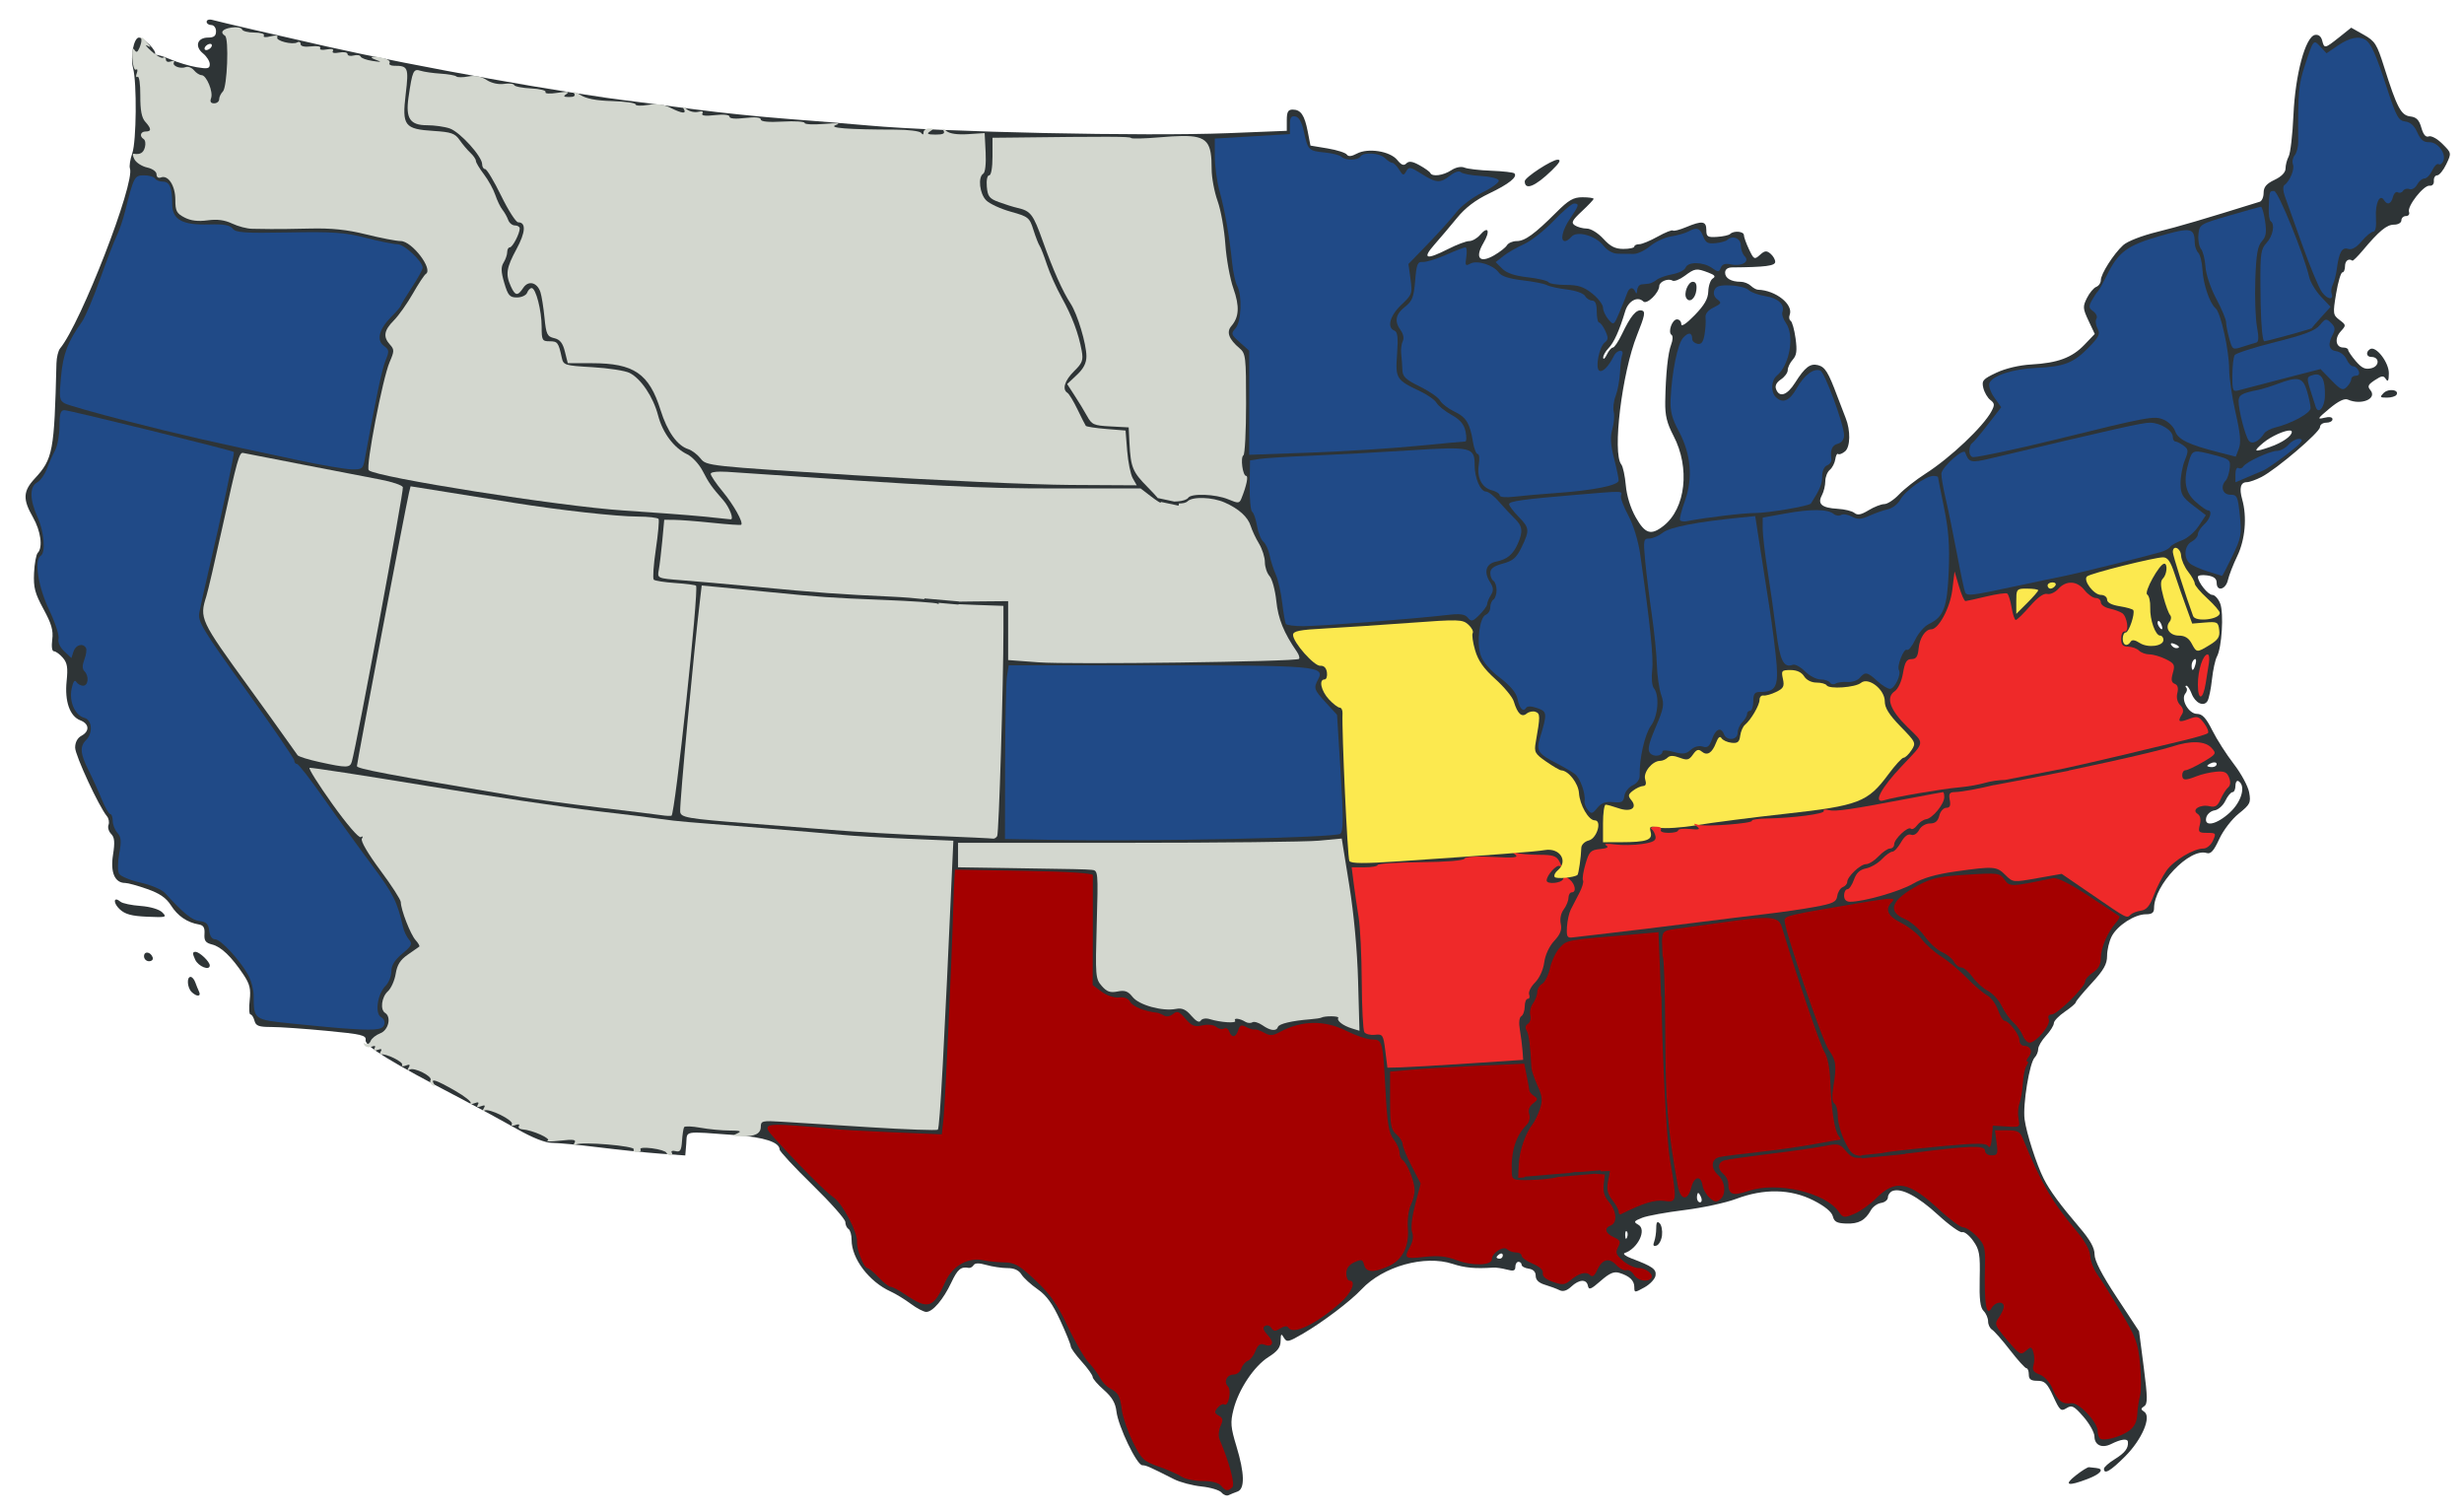
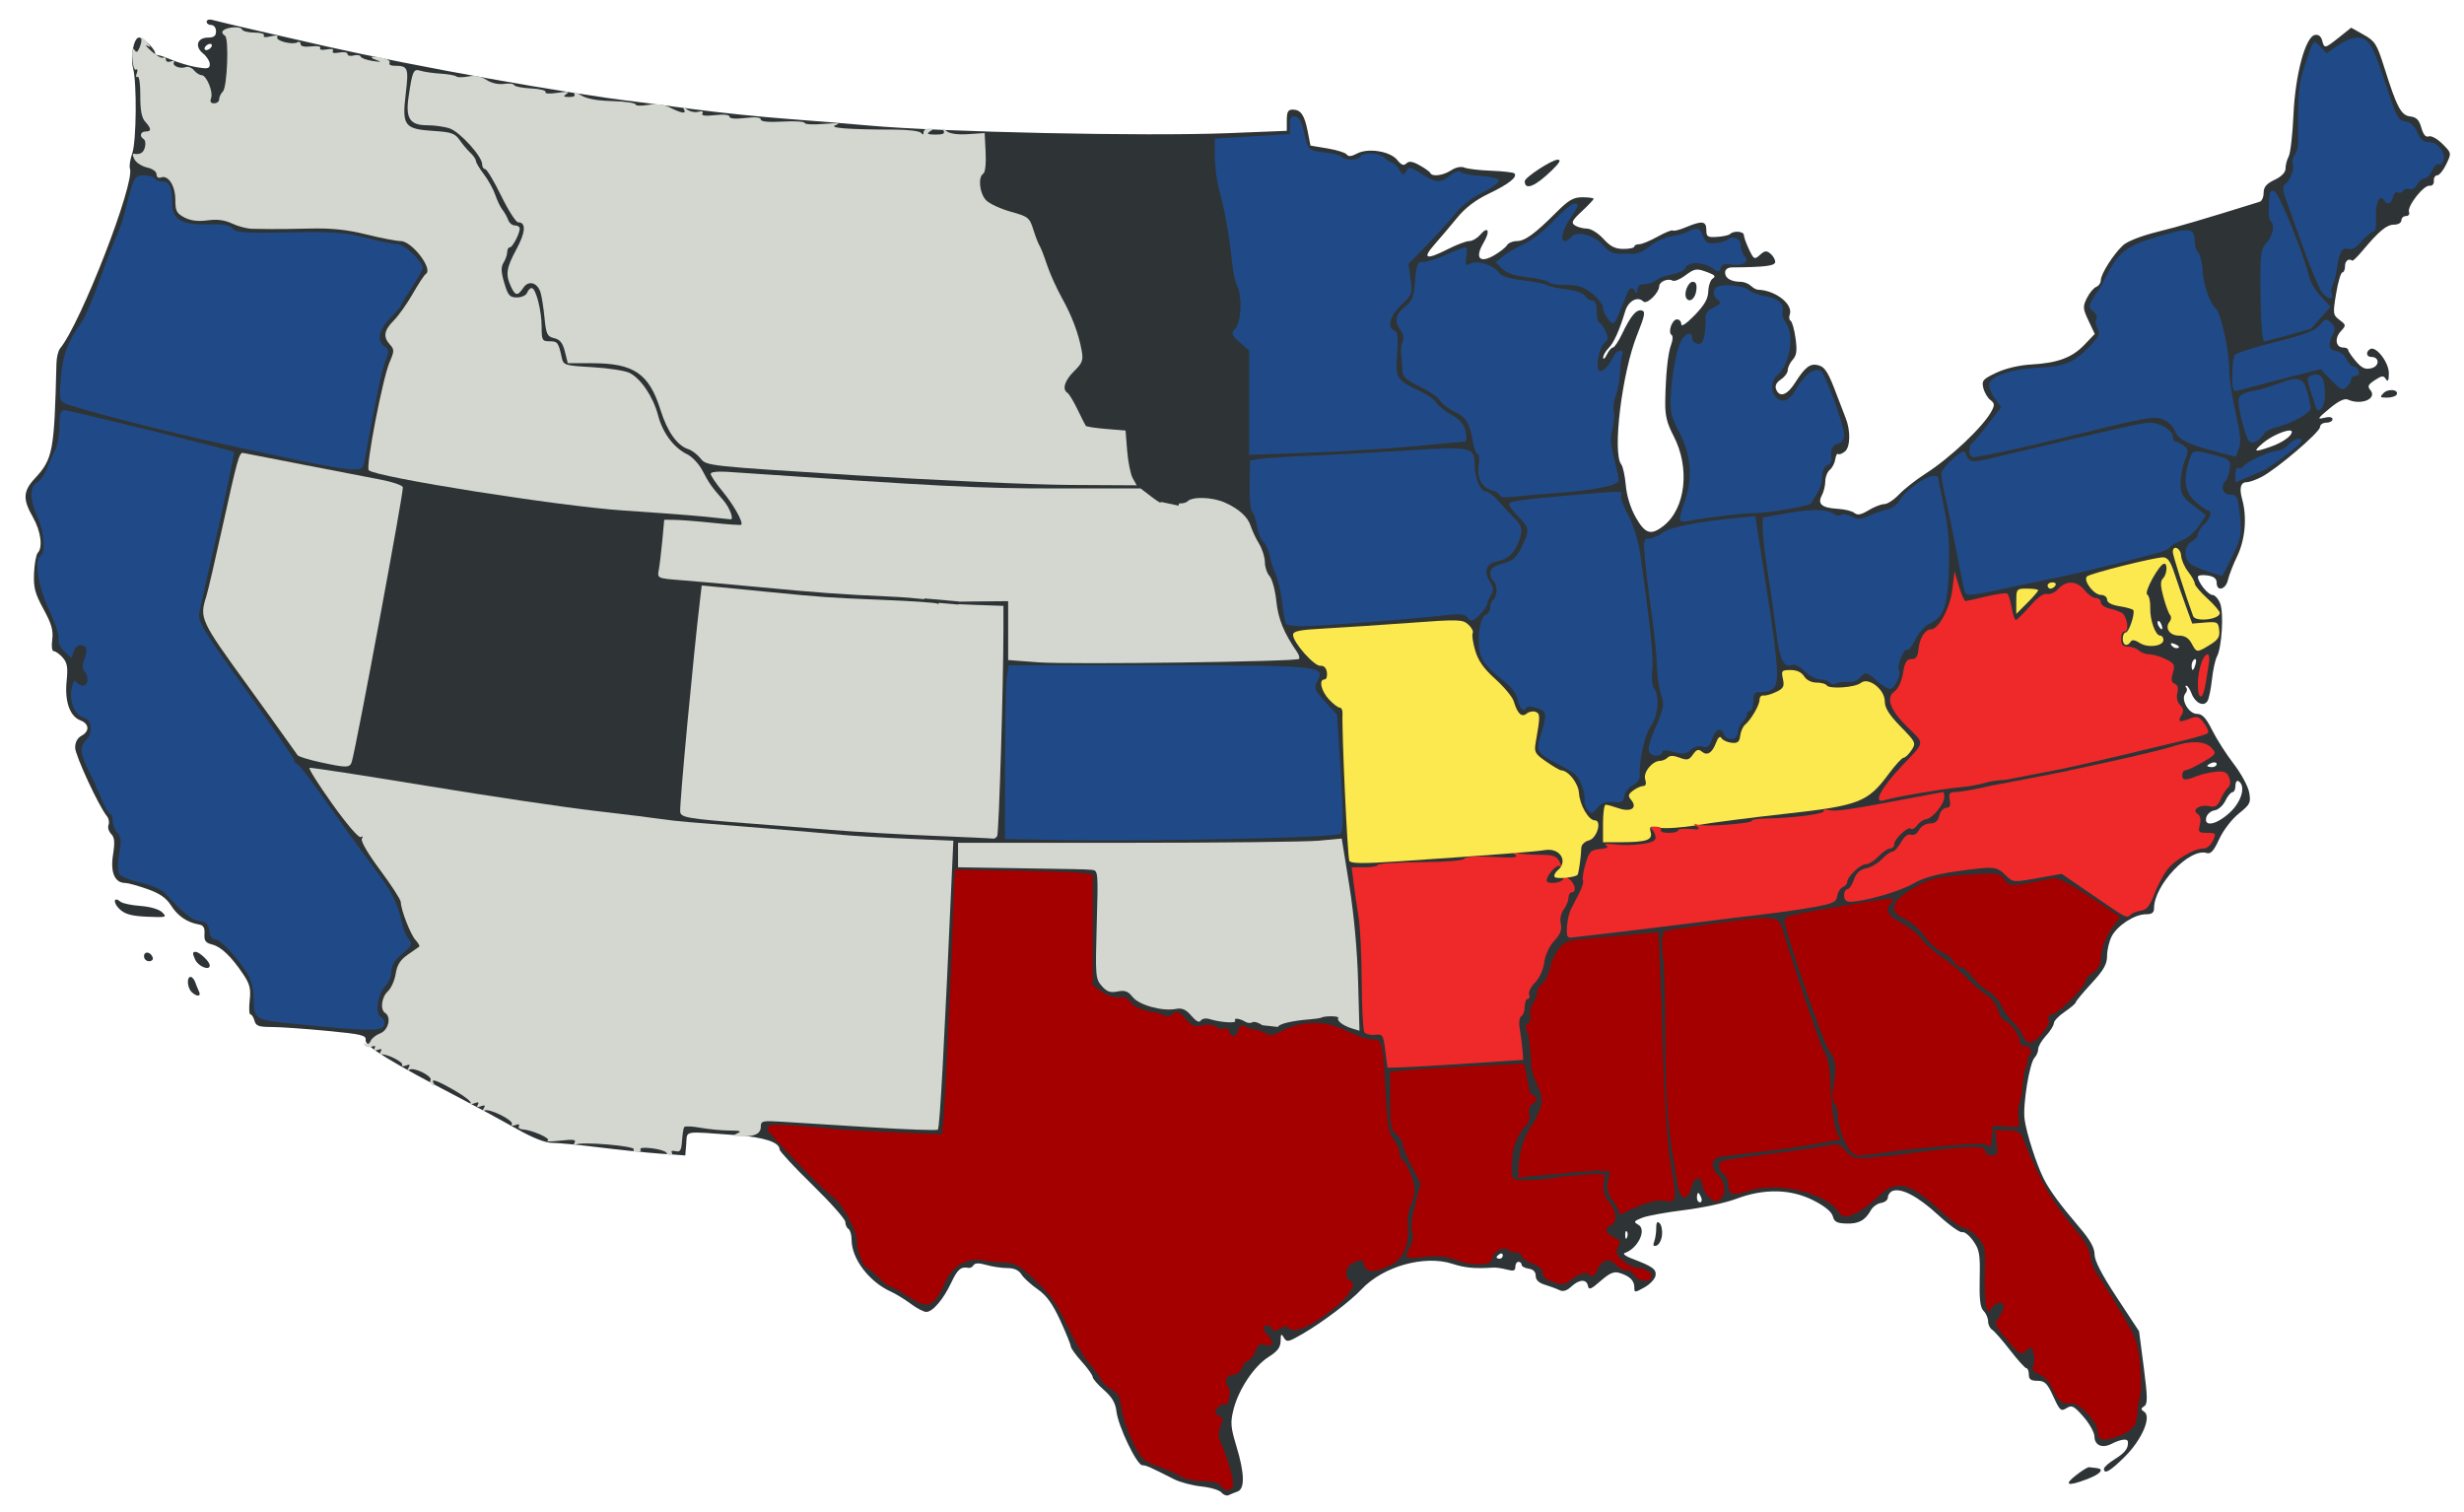
<svg xmlns="http://www.w3.org/2000/svg" height="483" id="svg2075" version="1.0" width="787">
  <defs id="defs2077" />
  <g id="layer1" transform="translate(156.357,91.995)">
    <path d="M 67.062,6.25 C 66.435,6.239 66,6.497 66,6.938 C 66,7.525 66.675,8 67.5,8 C 68.333,8 69,8.889 69,10 C 69,11.473 68.333,12 66.469,12 C 62.997,12 62.091,14.834 64.844,17.062 C 66.035,18.027 67,19.577 67,20.5 C 67,21.917 66.36,22.068 62.812,21.469 C 60.502,21.078 56.689,19.929 54.375,18.938 C 52.061,17.946 49.919,17.329 49.594,17.562 C 49.268,17.796 49.22,17.684 49.5,17.312 C 50.196,16.388 45.963,12 44.375,12 C 42.737,12 41.544,18.182 42.5,21.75 C 43.75,26.417 43.576,45.129 42.25,48.938 C 41.568,50.895 41.242,53.078 41.5,53.781 C 43.204,58.428 25.772,103.348 19.188,111.281 C 18.596,111.994 18.078,114.125 18.031,116.031 C 17.34,144.278 16.907,146.562 11.094,152.844 C 7.349,156.889 7.236,159.447 10.5,165.156 C 13.036,169.592 13.749,174.851 12.062,176.562 C 11.548,177.085 11.016,179.975 10.875,183 C 10.66,187.609 11.132,189.472 13.875,194.5 C 16.437,199.197 17.067,201.314 16.688,204.25 C 16.398,206.486 16.6,208 17.219,208 C 17.789,208 19.079,208.928 20.062,210.062 C 21.488,211.706 21.726,213.225 21.281,217.531 C 20.616,223.978 22.297,228.785 25.656,230.062 C 28.527,231.154 28.694,233.558 26,235 C 24.751,235.669 23.996,237.085 24,238.781 C 24.006,241.245 31.584,257.588 34.156,260.688 C 34.743,261.395 34.969,262.653 34.656,263.469 C 34.343,264.285 34.722,265.565 35.5,266.344 C 36.592,267.436 36.734,268.979 36.094,273.031 C 35.207,278.644 36.658,282 40,282 C 40.861,282 44.027,282.88 47.031,283.938 C 51.012,285.339 53.087,286.758 54.625,289.188 C 56.744,292.534 59.777,294.616 63.5,295.25 C 64.984,295.503 65.452,296.273 65.312,298.281 C 65.162,300.444 65.648,301.129 67.75,301.656 C 70.651,302.384 73.929,305.532 77.75,311.25 C 79.79,314.303 80.164,315.83 79.75,319.5 C 79.471,321.977 79.582,324 80,324 C 80.418,324 80.994,324.9 81.281,326 C 81.713,327.653 82.653,328.001 86.656,328 C 89.32,328 97.254,328.549 104.281,329.219 C 115.591,330.296 117.026,330.645 116.781,332.219 C 116.492,334.08 124.874,339.217 146.875,350.688 C 152.58,353.662 160.78,358.115 165.094,360.562 C 170.034,363.366 174.155,365 176.25,365 C 178.079,365 184.729,365.626 191.031,366.406 C 197.333,367.187 206.184,368.108 210.688,368.438 L 218.875,369.031 L 219.188,365.281 C 219.54,361.013 217.835,361.28 235,362.531 C 244.084,363.193 249,364.822 249,367.125 C 249,367.713 253.725,372.801 259.5,378.438 C 265.275,384.074 270,389.401 270,390.281 C 270,391.162 270.45,392.16 271,392.5 C 271.55,392.84 272,394.408 272,396 C 272,401.999 277.575,409.363 284.5,412.5 C 286.15,413.247 289.043,415.024 290.938,416.438 C 292.832,417.851 295.051,419 295.844,419 C 297.909,419 301.318,414.998 303.844,409.625 C 305.845,405.367 306.914,404.468 309.406,404.938 C 309.906,405.032 310.615,404.635 310.969,404.062 C 311.405,403.357 312.695,403.33 315.031,404 C 316.924,404.543 319.964,405 321.75,405 C 323.935,405 325.404,405.665 326.25,407.031 C 326.942,408.148 329.266,410.263 331.406,411.75 C 334.27,413.739 336.186,416.401 338.656,421.75 C 340.503,425.748 342,429.454 342,430 C 342,430.546 343.575,432.744 345.5,434.875 C 347.425,437.006 349,439.217 349,439.781 C 349,440.345 350.625,442.209 352.594,443.938 C 355.191,446.218 356.279,448.09 356.594,450.781 C 357.152,455.553 363.087,467.922 364.844,467.969 C 366.132,468.003 367.054,468.416 375,472.438 C 376.925,473.412 380.866,474.452 383.75,474.75 C 386.634,475.048 389.52,475.921 390.156,476.688 C 390.793,477.454 391.801,477.824 392.406,477.531 C 393.011,477.238 394.288,476.714 395.25,476.375 C 397.648,475.529 397.54,470.546 394.906,461.875 C 393.071,455.834 392.944,454.318 393.969,450.219 C 395.577,443.783 400.531,436.326 405.156,433.406 C 408.06,431.573 409.008,430.321 409.031,428.25 C 409.057,425.95 409.226,425.783 410.062,427.219 C 410.971,428.777 411.518,428.662 416.281,425.875 C 422.636,422.156 431.3,415.588 434.875,411.781 C 441.779,404.43 455.016,400.722 463.969,403.656 C 467.876,404.936 471.117,405.234 477,404.844 C 477.825,404.789 479.738,405.065 481.25,405.469 C 483.414,406.046 484,405.86 484,404.594 C 484,403.709 484.45,403 485,403 C 485.55,403 486,403.426 486,403.938 C 486,404.449 487.012,405.012 488.25,405.188 C 489.715,405.396 490.5,406.184 490.5,407.469 C 490.5,408.796 491.483,409.742 493.5,410.344 C 495.15,410.836 497.228,411.613 498.125,412.062 C 499.219,412.61 500.452,412.234 501.844,410.938 C 504.402,408.554 506.755,408.442 507.188,410.688 C 507.455,412.076 508.16,411.81 511.219,409.125 C 514.063,406.628 515.474,405.996 517.219,406.531 C 520.502,407.538 522,408.971 522,411.094 C 522,412.894 522.1,412.91 525.25,411.156 C 527.037,410.161 528.619,408.463 528.781,407.375 C 529.082,405.354 527.856,404.474 521.062,401.906 C 519.18,401.195 518.224,400.425 518.938,400.188 C 523.129,398.79 526.056,392.709 523.281,391.156 C 521.679,390.26 521.821,390.003 524.5,388.938 C 526.15,388.281 532.225,387.182 538,386.469 C 543.775,385.756 551.2,384.154 554.5,382.906 C 563.399,379.542 571.926,379.696 579.188,383.375 C 582.843,385.227 585.049,387.044 585.406,388.469 C 585.848,390.23 586.714,390.684 589.719,390.781 C 593.67,390.91 595.752,389.773 597.594,386.469 C 598.2,385.381 599.662,384.363 600.844,384.188 C 602.025,384.012 603,383.21 603,382.406 C 603,381.602 603.666,380.683 604.469,380.375 C 607.265,379.302 612.545,382.075 619,388 C 622.575,391.281 626.051,393.773 626.719,393.531 C 627.386,393.289 628.961,394.519 630.219,396.281 C 632.235,399.109 632.491,400.55 632.312,408.375 C 632.161,415.007 632.477,417.602 633.562,418.688 C 634.361,419.486 635,420.998 635,422.031 C 635,423.065 635.568,424.248 636.281,424.688 C 636.994,425.127 639.589,428.087 642.031,431.25 C 644.473,434.413 646.83,437 647.25,437 C 647.67,437 648,437.9 648,439 C 648,440.516 648.661,441 650.75,441 C 653.083,441 653.877,441.75 655.812,445.969 C 657.888,450.493 658.254,450.86 660.031,449.75 C 661.754,448.674 662.405,448.989 665.469,452.5 C 667.384,454.695 668.958,457.526 668.969,458.781 C 668.992,461.572 671.382,462.655 674.312,461.188 C 677.436,459.623 679.549,459.343 679.656,460.5 C 679.846,462.538 678.72,464.014 675.406,466.062 C 673.536,467.219 672,468.589 672,469.094 C 672,471.043 674.092,469.814 678.75,465.156 C 684.151,459.755 687.277,452.446 684.844,450.875 C 683.737,450.161 683.721,449.849 684.844,449.125 C 685.976,448.395 685.964,446.385 684.719,436.719 L 683.219,425.188 L 676.125,414.406 C 671.317,407.115 669,402.635 669,400.625 C 669,398.522 667.589,396.006 664.219,392.062 C 658.074,384.872 654.674,380.24 652.781,376.5 C 650.464,371.921 647.251,361.971 646.656,357.5 C 646.033,352.809 648.227,339.398 649.875,337.75 C 650.502,337.123 651,335.889 651,335.031 C 651,334.173 652.125,332.264 653.5,330.781 C 654.875,329.298 655.996,327.493 656,326.781 C 656.004,326.07 657.579,324.433 659.5,323.125 C 661.421,321.817 662.997,320.467 663,320.125 C 663.003,319.783 665.253,317.075 668,314.094 C 671.938,309.82 673,307.947 673,305.281 C 673,303.422 673.657,300.632 674.469,299.062 C 676.266,295.586 681.799,292 685.375,292 C 687.319,292 688,291.505 688,290.062 C 688,282.632 699.366,270.709 704.812,272.438 C 706.098,272.846 707.087,271.76 708.812,268 C 710.098,265.198 712.83,261.638 715.062,259.844 C 718.717,256.907 718.982,256.353 718.375,253.062 C 718.012,251.097 715.807,247.025 713.469,244 C 711.131,240.975 708.034,236.137 706.594,233.25 C 704.61,229.273 703.41,228.006 701.719,228 C 699.07,227.991 696.437,223.384 698,221.5 C 698.537,220.853 698.674,220.018 698.312,219.656 C 697.951,219.294 697.963,219 698.344,219 C 698.724,219 699.472,220.142 700,221.531 C 701.153,224.563 703.871,225.834 705.062,223.906 C 705.534,223.143 706.175,220.03 706.5,217 C 706.825,213.97 707.547,210.68 708.094,209.688 C 709.647,206.866 710.321,195.815 709.125,192.75 C 708.535,191.238 707.4,190 706.625,190 C 705.249,190 702,185.936 702,184.219 C 702,183.745 703.35,183.539 705,183.781 C 707.118,184.092 708,184.793 708,186.125 C 708,189.045 710.889,188.339 711.594,185.25 C 711.939,183.738 713.278,180.283 714.594,177.562 C 717.103,172.372 717.742,165.109 716.156,159.5 C 715.14,155.904 715.64,154 717.625,154 C 718.431,154 720.552,153.246 722.312,152.344 C 727.092,149.893 741,138.031 741,136.406 C 741,135.629 741.9,135 743,135 C 744.1,135 745,134.516 745,133.906 C 745,133.205 744.032,133.014 742.344,133.438 C 739.999,134.026 740.203,133.672 744,130.5 C 746.885,128.09 748.84,127.151 749.906,127.625 C 754.201,129.533 759.375,127.343 757.094,124.594 C 756.088,123.382 756.353,122.833 758.531,121.406 C 760.785,119.93 761.298,119.887 762.062,121.094 C 762.702,122.103 762.989,121.56 763,119.219 C 763.016,115.713 758.854,110.354 757,111.5 C 755.539,112.403 755.799,114 757.406,114 C 760.058,114 760.082,116.93 757.438,117.594 C 755.485,118.084 754.396,117.616 752.469,115.375 C 751.113,113.798 750.001,112.162 750,111.75 C 749.999,111.338 749.311,111 748.469,111 C 746.061,111 745.565,108.116 747.594,105.875 C 749.394,103.886 749.397,103.82 747.25,102.188 C 745.148,100.589 745.082,100.197 746.156,93.75 C 746.775,90.037 747.688,87 748.156,87 C 748.625,87 749,86.1 749,85 C 749,83.284 750.159,82.414 751.344,83.25 C 751.539,83.387 753.001,81.959 754.594,80.062 C 759.889,73.756 762.305,71.75 764.656,71.75 C 765.966,71.75 767,71.148 767,70.375 C 767,69.619 767.661,69 768.469,69 C 769.276,69 769.712,68.403 769.438,67.688 C 768.758,65.916 774.134,59.061 776,59.312 C 776.88,59.431 777.456,58.777 777.375,57.75 C 777.299,56.787 777.775,56 778.438,56 C 779.1,56 780.409,54.397 781.344,52.438 C 783.042,48.876 783.028,48.872 780.094,45.938 C 778.468,44.312 776.537,43.261 775.75,43.562 C 774.788,43.932 774.011,43.014 773.375,40.781 C 772.663,38.285 771.806,37.418 769.844,37.188 C 766.901,36.842 765.599,34.421 761.5,21.438 C 759.18,14.09 758.604,13.137 754.969,11.094 L 750.969,8.844 L 747.094,11.938 C 742.49,15.584 742.388,15.586 741.688,12.906 C 741.346,11.6 740.488,10.945 739.406,11.156 C 736.335,11.755 733.108,23.758 732.531,36.688 C 732.251,42.963 731.557,48.929 731,49.969 C 730.443,51.009 730,52.739 730,53.812 C 730,55.06 728.737,56.376 726.5,57.438 C 723.885,58.678 723,59.737 723,61.594 C 723,62.96 722.438,64.224 721.75,64.438 C 703.597,70.086 696.005,72.333 689,74.062 C 684.026,75.291 679.512,77.041 678.125,78.312 C 675.067,81.116 671,87.507 671,89.5 C 671,90.353 670.343,91.314 669.531,91.625 C 668.72,91.936 667.382,93.545 666.562,95.188 C 665.201,97.916 665.24,98.529 667.062,102.406 L 669.062,106.656 L 665.781,110.094 C 661.794,114.253 657.212,115.935 648.812,116.406 C 644.947,116.623 640.57,117.662 637.656,119.031 C 633.333,121.063 632.904,121.559 633.469,123.906 C 633.814,125.34 634.827,127.069 635.719,127.75 C 637.097,128.803 637.158,129.329 636.062,131.375 C 633.442,136.271 622.941,146.203 615,151.281 C 611.975,153.216 608.178,156.199 606.562,157.906 C 604.947,159.613 602.828,161 601.844,161 C 600.86,161 598.584,161.891 596.812,162.969 C 594.405,164.433 593.274,164.636 592.281,163.812 C 591.551,163.206 589.132,162.626 586.906,162.5 C 581.881,162.216 580.422,160.961 581.906,158.188 C 582.507,157.065 583,155.031 583,153.688 C 583,152.344 583.646,150.72 584.438,150.062 C 585.23,149.405 586.017,147.885 586.188,146.688 C 586.358,145.49 586.766,144.725 587.094,145 C 587.422,145.275 588.416,144.901 589.312,144.156 C 591.008,142.749 591.108,137.459 589.5,133.5 C 589.053,132.4 587.841,129.25 586.812,126.5 C 583.96,118.871 582.943,117.215 580.688,116.625 C 578.184,115.97 576.485,117.274 573.344,122.25 C 570.819,126.249 568.342,127.076 567.281,124.312 C 566.859,123.212 567.386,122.135 568.812,121.188 C 570.009,120.393 571,119.071 571,118.219 C 571,117.367 571.713,115.849 572.594,114.875 C 573.845,113.493 574.043,112.012 573.5,108.062 C 573.117,105.281 572.412,102.762 571.938,102.469 C 571.463,102.176 571.332,101.325 571.625,100.562 C 572.894,97.255 567.164,92.706 561.5,92.531 C 560.95,92.514 559.914,91.938 559.188,91.25 C 558.461,90.562 557.016,90 556,90 C 552.927,90 551,88.87 551,87.094 C 551,86.021 551.816,85.418 553.25,85.406 C 563.857,85.319 567,84.911 567,83.625 C 567,82.867 566.304,81.693 565.469,81 C 564.229,79.971 563.635,80.04 562.125,81.406 C 560.37,82.995 560.173,82.886 558.625,79.625 C 557.728,77.734 557,75.698 557,75.094 C 557,73.869 553.753,73.591 552.625,74.719 C 552.227,75.116 550.332,75.535 548.438,75.656 C 545.392,75.851 545,75.598 545,73.438 C 545,70.575 543.665,70.404 538.5,72.562 C 536.448,73.42 534.58,73.892 534.312,73.625 C 534.045,73.358 531.86,74.227 529.469,75.562 C 527.077,76.898 524.419,78 523.562,78 C 522.706,78 522,78.338 522,78.75 C 522,79.162 520.441,79.5 518.531,79.5 C 515.889,79.5 514.354,78.723 512.094,76.25 C 510.404,74.401 508.125,73.009 506.812,73 C 505.544,72.992 503.825,72.517 503,71.969 C 501.751,71.138 502.127,70.385 505.25,67.469 C 507.312,65.543 509,63.768 509,63.5 C 509,63.232 507.389,63 505.438,63 C 502.53,63 501.026,63.881 497.062,67.844 C 490.14,74.767 487.043,77 484.406,77 C 483.133,77 481.752,77.613 481.312,78.344 C 480.873,79.074 479.032,80.496 477.25,81.531 C 472.587,84.239 470.979,82.396 473.812,77.594 C 476.106,73.706 475.334,71.972 472.688,75.062 C 471.77,76.134 470.218,76.998 469.25,77 C 468.282,77.002 465.299,78.127 462.594,79.5 C 455.493,83.102 454.14,82.697 458.125,78.156 C 459.976,76.047 463.251,72.201 465.375,69.594 C 468.007,66.363 471.261,63.882 475.594,61.812 C 481.922,58.79 484.805,56.492 483.688,55.375 C 483.365,55.053 480.056,54.673 476.312,54.531 C 472.569,54.389 468.717,53.939 467.75,53.531 C 466.687,53.083 465.017,53.401 463.531,54.375 C 460.959,56.061 457.413,56.532 456.844,55.25 C 456.66,54.837 455.105,53.722 453.406,52.781 C 451.124,51.517 450.016,51.359 449.188,52.188 C 448.359,53.016 447.611,52.736 446.281,51.094 C 443.996,48.271 436.93,47.16 433.375,49.062 C 431.686,49.967 430.649,50.076 430.188,49.375 C 429.811,48.803 427.041,47.908 424.031,47.406 L 418.562,46.5 L 417.688,42 C 416.66,36.732 415.461,35 412.875,35 C 411.407,35 411,35.755 411,38.406 L 411,41.781 L 392.25,42.531 C 365.895,43.582 300.899,42.2 277.5,40.094 C 271.45,39.549 259.75,38.587 251.5,37.969 C 243.25,37.351 229.975,36.001 222,34.938 C 214.025,33.874 205.475,32.76 203,32.469 C 181.284,29.914 133.069,21.297 104.5,14.875 C 89.262,11.45 70.246,7.035 67.75,6.344 C 67.509,6.277 67.272,6.254 67.062,6.25 z M 67.125,14 C 67.675,14 67.84,14.45 67.5,15 C 67.16,15.55 66.425,16 65.875,16 C 65.325,16 65.16,15.55 65.5,15 C 65.84,14.45 66.575,14 67.125,14 z M 497.531,51 C 495.671,51 487,56.658 487,57.875 C 487,60.914 490.317,59.593 495.625,54.438 C 498.141,51.994 498.706,51 497.531,51 z M 541.656,86.125 C 542.671,85.983 543.761,86.342 545.656,87.062 C 547.727,87.85 548.071,88.314 547.062,88.938 C 546.318,89.398 545.687,91.266 545.625,93.062 C 545.543,95.464 544.376,97.467 541.25,100.688 C 538.656,103.36 537,104.47 537,103.531 C 537,102.685 536.386,102 535.625,102 C 534.059,102 532.623,106.147 533.906,106.969 C 534.366,107.263 534.31,108.625 533.781,110 C 532.724,112.749 532.029,119.408 531.875,128.25 C 531.798,132.7 532.405,135.153 534.531,139.219 C 539.856,149.403 538.414,162.376 531.344,167.938 C 527.332,171.093 525.474,170.537 522.469,165.25 C 520.8,162.313 519.583,158.4 519.281,155 C 519.013,151.975 518.359,148.976 517.844,148.344 C 514.917,144.75 518.057,119.021 522.875,107 C 525.369,100.778 525.629,99.437 524.375,99.156 C 522.609,98.761 520.856,100.855 518.031,106.75 C 516.911,109.088 515.619,111 515.156,111 C 514.693,111 513.816,112.013 513.219,113.25 C 512.622,114.487 512.1,114.938 512.062,114.25 C 512.025,113.562 512.788,112.2 513.75,111.219 C 515.479,109.457 517.273,105.482 519.094,99.375 C 520.07,96.1 523.08,94.486 524.875,96.281 C 525.978,97.385 529.904,93.576 529.969,91.344 C 530.01,89.926 532.829,88.786 534.188,89.625 C 534.74,89.967 536.487,89.29 538.062,88.125 C 539.705,86.91 540.642,86.267 541.656,86.125 z M 540.688,90 C 539.165,90 537.693,93.71 538.625,95.219 C 539.632,96.847 541.494,95.382 541.812,92.688 C 542.027,90.874 541.671,90 540.688,90 z M 763.594,124.594 C 762.799,124.642 761.919,124.925 761.344,125.5 C 760.014,126.83 760.144,127 762.375,127 C 763.757,127 765.133,126.586 765.438,126.094 C 766.061,125.085 764.919,124.514 763.594,124.594 z M 731.438,137.5 C 731.8,137.529 732,137.668 732,137.938 C 732,139.268 728.99,141.372 725.125,142.719 C 719.866,144.551 719.462,144.309 722.875,141.438 C 725.42,139.296 729.868,137.373 731.438,137.5 z M 689.375,198.312 C 689.647,198.24 690.059,198.726 690.344,199.469 C 691.02,201.231 690.455,201.533 689.469,199.938 C 689.106,199.351 689.019,198.637 689.281,198.375 C 689.314,198.342 689.336,198.323 689.375,198.312 z M 693.5,205.469 C 693.668,205.399 693.993,205.454 694.438,205.625 C 696.17,206.29 696.501,207 695.062,207 C 694.545,207 693.836,206.544 693.5,206 C 693.325,205.717 693.332,205.539 693.5,205.469 z M 701.094,210.5 C 701.457,210.433 701.533,211.037 701.281,212 C 700.671,214.335 700,214.632 700,212.562 C 700,211.77 700.408,210.871 700.906,210.562 C 700.969,210.524 701.042,210.51 701.094,210.5 z M 707.094,243.5 C 707.632,243.441 708,243.632 708,244.031 C 708,244.564 707.325,245 706.5,245 C 705.675,245 705,244.81 705,244.594 C 705,244.378 705.675,243.942 706.5,243.625 C 706.706,243.546 706.914,243.52 707.094,243.5 z M 714.812,249.406 C 714.877,249.419 714.931,249.458 715,249.5 C 717.377,250.969 715.993,255.989 712.25,259.469 C 708.025,263.397 703.847,264.275 704.688,261.062 C 704.967,259.993 706.167,258.981 707.344,258.812 C 708.52,258.644 710.059,257.262 710.781,255.75 C 711.504,254.238 712.543,253 713.062,253 C 713.582,253 714,252.07 714,250.938 C 714,249.947 714.358,249.318 714.812,249.406 z M 37.188,287.281 C 36.288,287.211 36.583,288.846 38.25,290.406 C 39.957,292.003 42.047,292.566 47,292.781 C 53.058,293.045 53.394,292.957 51.844,291.406 C 50.856,290.418 48.029,289.575 44.906,289.344 C 42.016,289.13 39.144,288.535 38.5,288 C 37.939,287.535 37.487,287.305 37.188,287.281 z M 62.438,304 C 61.462,304 61.442,304.556 62.344,306.5 C 63.359,308.689 67,310.133 67,308.344 C 67,307.131 63.715,304 62.438,304 z M 47.156,304.25 C 46.541,304.162 46,304.523 46,305.406 C 46,306.277 46.723,307 47.594,307 C 48.465,307 48.999,306.466 48.781,305.812 C 48.472,304.885 47.772,304.338 47.156,304.25 z M 60.875,312 C 59.575,312 59.796,315.421 61.188,316.812 C 62.762,318.387 64.336,318.342 63.594,316.75 C 63.273,316.062 62.715,314.712 62.375,313.75 C 62.035,312.788 61.361,312 60.875,312 z M 542.406,381 C 542.622,381 543.058,381.675 543.375,382.5 C 543.692,383.325 543.501,384 542.969,384 C 542.436,384 542,383.325 542,382.5 C 542,381.675 542.19,381 542.406,381 z M 529.406,390.344 C 529.128,390.449 529,391.049 529,392.219 C 529,393.659 528.706,395.617 528.344,396.562 C 527.881,397.768 528.105,398.138 529.094,397.812 C 529.869,397.558 530.663,396.1 530.844,394.562 C 531.024,393.025 530.687,391.281 530.094,390.688 C 529.805,390.398 529.573,390.281 529.406,390.344 z M 519.375,393.188 C 519.443,393.162 519.511,393.198 519.594,393.281 C 519.926,393.614 519.976,394.466 519.688,395.188 C 519.368,395.985 519.142,395.759 519.094,394.594 C 519.061,393.803 519.17,393.263 519.375,393.188 z M 479.375,400.344 C 479.734,400.283 480,400.501 480,400.938 C 480,401.52 479.55,402 479,402 C 478.45,402 478,401.805 478,401.562 C 478,401.32 478.45,400.84 479,400.5 C 479.137,400.415 479.255,400.364 479.375,400.344 z M 667.219,468.594 C 666.794,468.539 664.881,469.744 662.969,471.25 C 659.024,474.357 660.43,474.777 666.719,472.375 C 671.028,470.729 672.285,469.122 669.5,468.844 C 668.675,468.761 667.644,468.649 667.219,468.594 z" id="Contour" style="opacity:1;color:black;fill:#2e3436;fill-opacity:1;fill-rule:evenodd;stroke:none;stroke-width:1.5;stroke-linecap:round;stroke-linejoin:round;marker:none;marker-start:none;marker-mid:none;marker-end:none;stroke-miterlimit:4;stroke-dasharray:none;stroke-dashoffset:0;stroke-opacity:1;visibility:visible;display:inline;overflow:visible" transform="translate(-156.357,-91.995)" />
    <path d="M 562.875,293.188 C 560.263,293.267 556.553,293.718 551.156,294.469 C 544.753,295.359 537.587,296.342 535.25,296.656 C 531.318,297.185 530.982,297.473 530.844,300.375 L 530.844,300.594 L 531.031,305.469 C 531.433,304.938 531.803,315.312 531.875,329 C 532.002,352.935 532.579,360.103 535.844,378.5 C 536.718,383.427 539.026,383.792 540.219,379.188 C 541.148,375.603 543.309,375.317 543.812,378.719 C 543.981,379.856 544.972,381.573 546.031,382.531 C 547.593,383.944 548.253,384.04 549.469,383.031 C 551.411,381.419 551.047,377.363 548.781,375.312 C 546.29,373.058 546.525,370.127 549.25,369.531 C 550.487,369.261 556,368.563 561.5,367.969 C 567,367.374 575.052,366.233 579.375,365.438 C 583.698,364.642 587.437,364 587.719,364 C 588,364 587.805,363.438 587.25,362.75 C 585.957,361.15 584.912,354.396 584.594,345.469 C 584.438,341.086 583.722,337.513 582.719,335.969 C 581.448,334.013 574.137,312.566 569.094,296 C 568.463,293.927 567.228,293.055 562.875,293.188 z" id="Alabama" style="fill:#a40000" transform="translate(-156.357,-91.995)" />
    <path d="M 442.469,335.599 C 441.831,330.492 441.651,330.215 439.147,330.492 C 437.691,330.654 436.169,330.272 435.765,329.643 C 435.361,329.014 434.991,321.75 434.942,313.5 C 434.894,305.25 434.448,296.025 433.951,293 C 433.455,289.975 432.75,285.137 432.384,282.25 L 431.72,277 L 435.86,277 C 438.137,277 440.002,276.663 440.006,276.25 C 440.009,275.837 446.178,275.442 453.715,275.371 C 461.909,275.293 467.555,274.836 467.755,274.234 C 467.962,273.613 471.425,273.404 476.795,273.689 C 483.562,274.048 485.166,273.89 484,272.981 C 482.725,271.987 482.775,271.901 484.332,272.406 C 485.339,272.733 488.586,273 491.547,273 C 496.008,273 497.124,273.363 498.065,275.121 C 498.758,276.416 498.798,276.993 498.168,276.604 C 497.195,276.003 494,279.543 494,281.223 C 494,282.522 498.803,282.09 499.254,280.75 C 499.582,279.775 500.041,279.802 501.337,280.872 C 503.163,282.379 503.584,285 502,285 C 501.45,285 500.986,285.788 500.968,286.75 C 500.951,287.712 500.263,289.391 499.439,290.481 C 498.542,291.668 498.17,293.496 498.509,295.043 C 498.93,296.957 498.389,298.368 496.419,300.493 C 494.83,302.208 493.544,304.978 493.222,307.385 C 492.904,309.75 491.69,312.401 490.276,313.815 C 488.953,315.138 488.111,316.846 488.404,317.61 C 488.697,318.375 488.501,319 487.969,319 C 487.436,319 487,320.098 487,321.441 C 487,322.784 486.507,324.187 485.904,324.559 C 485.234,324.973 485.055,326.646 485.442,328.868 C 485.791,330.866 486.171,333.85 486.288,335.5 L 486.5,338.5 L 469,339.652 C 459.375,340.286 449.62,340.848 447.322,340.902 L 443.144,341 L 442.469,335.599 z" id="Arkansas" style="fill:#ef2929" transform="translate(-156.357,-91.995)" />
    <path d="M 108.5,328.361 C 106.3,328.194 99.477,327.546 93.338,326.919 C 81.018,325.662 81.044,325.681 81.014,317.984 C 81.006,316.051 80.212,313.068 79.25,311.356 C 76.537,306.529 70.482,300 68.72,300 C 67.732,300 67.013,298.962 66.816,297.25 C 66.568,295.09 65.91,294.432 63.751,294.184 C 61.303,293.902 58.615,291.721 52.693,285.211 C 51.691,284.108 48.204,282.629 44.858,281.887 C 41.542,281.151 38.457,279.853 38.001,279.002 C 37.546,278.151 37.585,275.251 38.088,272.558 C 38.817,268.657 38.697,267.323 37.501,266.002 C 36.676,265.089 36,263.365 36,262.171 C 36,260.977 35.642,260 35.205,260 C 34.768,260 33.538,257.863 32.471,255.25 C 31.405,252.637 29.514,248.475 28.27,246 C 25.622,240.731 25.437,238.42 27.5,236.357 C 29.741,234.116 29.421,229.923 26.96,229.279 C 23.958,228.494 22.028,224.097 22.873,219.966 C 23.324,217.76 23.858,216.961 24.349,217.756 C 24.772,218.44 25.766,219 26.559,219 C 28.223,219 28.493,215.893 26.963,214.363 C 26.247,213.647 26.249,212.476 26.97,210.579 C 27.544,209.068 27.76,207.42 27.448,206.916 C 26.435,205.277 24.151,205.949 23.473,208.086 L 22.811,210.171 L 20.517,208.016 C 19.136,206.718 18.417,205.123 18.709,204.004 C 18.976,202.982 17.624,198.851 15.705,194.823 C 12.191,187.451 10.842,178.834 12.994,177.504 C 14.645,176.484 14.096,169.808 11.978,165.141 C 9.461,159.593 9.417,155.383 11.863,154.073 C 12.887,153.525 14.277,151.597 14.952,149.788 C 15.626,147.98 16.813,145.306 17.589,143.846 C 18.365,142.386 19,138.898 19,136.096 C 19,132.137 19.35,131 20.566,131 C 22.176,131 74.154,143.821 74.681,144.348 C 74.993,144.659 70.791,164.453 66.688,182 C 65.338,187.775 63.975,193.923 63.659,195.662 C 63.141,198.516 64.589,200.916 78.543,220.32 C 87.044,232.143 94,242.308 94,242.908 C 94,243.509 94.39,244 94.866,244 C 95.342,244 99.275,249.062 103.605,255.25 C 107.936,261.438 114.81,270.958 118.88,276.407 C 125.597,285.398 126.908,288.014 128.7,296 C 129.009,297.375 129.877,299.21 130.629,300.077 C 131.818,301.448 131.539,302.037 128.499,304.572 C 126.053,306.611 125,308.318 125,310.244 C 125,311.76 124.17,313.83 123.156,314.844 C 120.549,317.451 119.652,323.706 121.72,324.863 C 122.663,325.391 123.056,326.413 122.686,327.376 C 122.059,329.009 119.453,329.19 108.5,328.361 z" id="California" style="fill:#204a87" transform="translate(-156.357,-91.995)" />
    <path d="M 718.277,140.762 C 717.138,139.307 715,131.063 715,128.125 C 715,126.17 716.012,125.573 721,124.582 C 722.375,124.309 725.3,123.411 727.5,122.587 C 734.071,120.125 735.528,120.48 736.842,124.866 C 737.479,126.992 738,129.456 738,130.341 C 738,131.941 732.078,135.189 726.703,136.539 C 725.202,136.915 723.643,137.736 723.237,138.362 C 721.525,141.006 719.308,142.079 718.277,140.762 z" id="Connecticut" style="fill:#204a87" transform="translate(-156.357,-91.995)" />
    <path d="M 700.474,196.75 C 698.2,190.615 694,177.357 694,176.312 C 694,173.891 696.498,174.971 696.641,177.455 C 696.719,178.804 697.732,181.115 698.891,182.589 C 700.051,184.063 701,185.762 701,186.363 C 701,186.964 702.8,189.102 705,191.113 C 707.2,193.124 709,195.218 709,195.768 C 709,197.862 701.218,198.759 700.474,196.75 z" id="Delaware" style="fill:#fce94f" transform="translate(-156.357,-91.995)" />
    <path d="M 637.188,361 L 637.719,365 C 638.199,368.583 638.035,369 636.125,369 C 634.86,369 634,368.364 634,367.438 C 634,365.769 629.138,365.905 612.188,368.062 C 610.941,368.221 609.726,368.356 608.562,368.469 L 608.562,368.562 L 594.594,369.969 L 594.562,369.719 C 592.381,370.036 591.183,369.544 589.594,367.625 C 587.615,365.236 587.207,365.144 582.5,366.062 C 579.75,366.599 571.875,367.727 565,368.562 C 558.125,369.398 551.712,370.302 550.75,370.594 C 548.604,371.244 548.486,373.328 550.5,375 C 551.325,375.685 551.992,376.98 552,377.875 C 552.035,381.572 553.373,382.09 558.406,380.375 C 567.516,377.271 582.964,380.823 587.312,387.031 C 588.676,388.978 589.003,389.044 592.25,387.688 C 594.158,386.89 597.263,384.674 599.156,382.781 C 605.452,376.486 609.555,377.231 619.5,386.438 C 622.8,389.493 626.203,391.996 627.062,392 C 627.922,392.004 629.884,393.286 631.406,394.875 C 633.884,397.461 634.137,398.432 634,404.125 C 633.706,416.401 634.399,420.834 636.125,417.75 C 637.252,415.737 640,415.401 640,417.281 C 640,417.984 639.294,419.558 638.438,420.781 C 636.958,422.893 637.086,423.247 641.094,428 C 645.007,432.641 645.443,432.903 647.062,431.438 C 648.667,429.985 648.864,430.033 649.469,431.938 C 649.831,433.078 649.849,434.9 649.5,436 C 649.013,437.534 649.462,438.237 651.469,439 C 653,439.582 654.69,441.425 655.531,443.438 C 657.196,447.423 658.654,448.54 661.625,448.156 C 663.982,447.852 670,454.252 670,457.062 C 670,457.946 670.302,458.989 670.688,459.375 C 671.73,460.418 677.157,459.015 680,456.969 C 681.707,455.74 682.513,454.135 682.625,451.844 C 682.715,450.007 683.137,447.264 683.531,445.75 C 683.925,444.236 683.913,439.666 683.531,435.594 C 682.916,429.029 682.241,427.153 677.438,419.062 C 674.458,414.044 671.071,408.637 669.906,407.062 C 668.742,405.487 667.708,402.842 667.625,401.188 C 667.526,399.227 665.918,396.335 663,392.875 C 655.48,383.957 651.817,377.641 646.156,363.75 C 645.202,361.407 644.47,361 641.125,361 L 637.188,361 z" id="Florida" style="fill:#a40000" transform="translate(-156.357,-91.995)" />
    <path d="M 603.938,287.031 C 602.874,286.988 600.7,287.279 596.938,287.906 C 570.71,292.28 570,292.452 570,294.031 C 570,297.191 582.091,332.588 584.125,335.375 C 586.456,338.57 586.679,340.396 585.562,347.125 C 585.054,350.191 585.181,351.989 585.906,352.438 C 586.509,352.81 587,354.653 587,356.531 C 587,358.409 587.978,361.979 589.188,364.469 C 591.04,368.282 591.867,369.03 594.438,369.156 L 594.531,369.156 L 594.5,368.969 L 600.562,368.344 L 600.625,368.344 C 601.178,368.227 601.967,368.089 603,367.938 C 606.025,367.493 614.288,366.606 621.375,365.969 C 631.762,365.035 634.423,365.059 635.062,366.094 C 635.556,366.893 635.987,365.892 636.188,363.438 L 636.5,359.5 L 640.875,359.781 C 645.148,360.057 645.229,360.013 644.719,357.344 C 644.432,355.842 644.554,353.642 645,352.469 C 645.446,351.296 645.948,348.336 646.094,345.906 C 646.239,343.476 646.792,340.938 647.312,340.25 C 647.833,339.562 647.91,339 647.5,339 C 647.09,339 647.304,338.332 647.969,337.531 C 649.359,335.856 648.547,334 646.438,334 C 645.645,334 645,333.184 645,332.188 C 645,330.369 641.578,326 640.156,326 C 639.738,326 638.821,324.425 638.125,322.5 C 637.429,320.575 635.89,318.5 634.688,317.875 C 633.485,317.25 630.61,314.806 628.312,312.438 C 626.015,310.069 622.344,306.963 620.125,305.562 C 617.906,304.162 615.053,301.646 613.812,299.969 C 612.572,298.291 609.638,295.958 607.281,294.781 C 602.968,292.627 601.937,290.438 604.188,288.188 C 604.937,287.438 605.001,287.074 603.938,287.031 z" id="Georgia" style="fill:#a40000" transform="translate(-156.357,-91.995)" />
    <path d="M 507.147,258.677 C 506.449,257.836 505.979,256.552 506.102,255.824 C 506.489,253.533 504.735,248.552 503.084,247.256 C 502.213,246.572 499.569,245.02 497.208,243.808 C 491.299,240.773 490.614,239.753 491.82,235.789 C 494.248,227.807 494.203,227.266 491.017,226.156 C 489.143,225.502 487.826,225.473 487.453,226.076 C 486.524,227.579 485.311,226.306 484.684,223.17 C 484.303,221.266 482.412,219.004 479.068,216.454 C 475.873,214.017 473.617,211.371 472.911,209.229 C 471.551,205.109 472.582,197.098 474.57,196.335 C 475.356,196.033 476,194.961 476,193.952 C 476,192.943 476.45,191.84 477,191.5 C 477.55,191.16 478,189.81 478,188.5 C 478,187.19 477.55,185.84 477,185.5 C 476.45,185.16 476,184.026 476,182.98 C 476,181.607 477.112,180.778 479.995,180.001 C 483.248,179.125 484.361,178.156 485.995,174.775 C 488.62,169.34 488.548,168.63 485,165 C 483.35,163.312 482,161.529 482,161.037 C 482,160.065 486.394,159.454 504,157.98 C 518.513,156.765 518.248,156.76 517.741,158.25 C 517.507,158.938 518.554,161.799 520.069,164.608 C 521.732,167.693 523.243,172.643 523.886,177.108 C 527.025,198.915 528.179,210.056 527.712,214.049 C 527.426,216.497 527.656,219.066 528.224,219.757 C 530.107,222.05 529.608,228.687 527.319,231.782 C 525.361,234.431 523.565,242.333 523.714,247.641 C 523.751,248.944 522.871,250.193 521.464,250.834 C 520.194,251.413 519.007,252.925 518.827,254.194 C 518.55,256.148 517.998,256.451 515.216,256.181 C 512.8,255.947 511.467,256.437 510.173,258.034 C 508.62,259.953 508.268,260.028 507.147,258.677 z" id="Illinois" style="fill:#204a87" transform="translate(-156.357,-91.995)" />
    <path d="M 527.016,240.52 C 526.152,239.479 526.579,237.531 528.824,232.254 C 531.457,226.067 531.638,224.988 530.565,221.868 C 529.907,219.953 529.293,215.646 529.201,212.297 C 529.109,208.947 528.387,201.772 527.598,196.353 C 526.809,190.934 525.856,183.238 525.48,179.25 C 524.842,172.476 524.926,172 526.764,172 C 527.845,172 529.815,171.147 531.141,170.103 C 533.379,168.343 542.139,166.647 556.056,165.281 L 560.613,164.833 L 561.908,173.167 C 562.621,177.75 564.048,186.9 565.079,193.5 C 566.111,200.1 567.178,208.528 567.451,212.229 C 567.984,219.449 567.031,221 562.066,221 C 560.437,221 560,221.635 560,224 C 560,225.65 559.55,227 559,227 C 558.45,227 558,227.482 558,228.071 C 558,228.661 557.325,229.818 556.5,230.643 C 555.675,231.468 555,233.011 555,234.071 C 555,236.394 551.497,236.738 550.638,234.5 C 549.707,232.074 547.975,232.772 546.839,236.033 C 546.008,238.416 545.361,238.932 543.819,238.443 C 542.639,238.068 541.124,238.483 540.02,239.482 C 538.529,240.831 537.506,240.958 534.591,240.153 C 532.616,239.607 531,239.527 531,239.974 C 531,241.495 528.15,241.886 527.016,240.52 z" id="Indiana" style="fill:#204a87" transform="translate(-156.357,-91.995)" />
    <path d="M 410.684,199.25 C 410.445,198.838 409.929,195.8 409.536,192.5 C 409.143,189.2 408.221,185.15 407.486,183.5 C 406.751,181.85 405.862,179.069 405.51,177.319 C 405.159,175.57 404.261,173.631 403.514,173.012 C 402.767,172.392 401.857,170.113 401.491,167.948 C 401.125,165.782 400.427,163.764 399.939,163.463 C 399.452,163.161 399.099,159.343 399.155,154.978 L 399.258,147.042 L 402.379,146.562 C 404.096,146.297 411.575,145.832 419,145.528 C 426.425,145.223 440.473,144.463 450.218,143.838 C 470.036,142.567 471,142.787 471,148.575 C 471,152.687 472.87,157 474.653,157 C 475.385,157 477.226,158.438 478.742,160.196 C 480.259,161.954 482.512,164.368 483.75,165.561 C 486.312,168.03 486.523,169.725 484.762,173.703 C 483.253,177.112 481.345,178.676 477.831,179.381 C 474.634,180.024 473.845,182.633 475.875,185.848 C 477.047,187.703 477.111,188.593 476.179,190.085 C 475.531,191.123 475,192.409 475,192.941 C 475,193.473 473.896,195.013 472.546,196.363 C 470.388,198.521 469.94,198.633 468.831,197.296 C 467.845,196.108 466.357,195.919 462.034,196.434 C 452.266,197.595 421.672,199.973 416.309,199.987 C 413.454,199.994 410.923,199.662 410.684,199.25 z" id="Iowa" style="fill:#204a87" transform="translate(-156.357,-91.995)" />
    <path d="M 335.741,268.223 L 320.981,267.946 L 321.029,243.723 C 321.055,230.4 321.324,217.925 321.627,216 L 322.178,212.5 L 369.839,212.501 C 420.576,212.502 423.281,212.739 421.013,216.976 C 419.515,219.775 419.676,220.256 423.527,224.459 L 427.053,228.31 L 428.197,246.684 C 429.093,261.064 429.076,265.324 428.122,266.279 C 426.852,267.55 367,268.809 335.741,268.223 z" id="Kansas" style="fill:#204a87" transform="translate(-156.357,-91.995)" />
    <path d="M 512,263 C 512,259.7 512.383,257 512.851,257 C 513.319,257 515.153,257.506 516.927,258.124 C 520.868,259.498 523.121,258.056 521.009,255.511 C 519.913,254.19 520.008,253.707 521.602,252.501 C 522.646,251.71 524.093,251.049 524.817,251.032 C 525.695,251.011 525.913,250.303 525.472,248.913 C 524.764,246.68 527.742,243 530.258,243 C 530.996,243 532.067,242.533 532.637,241.963 C 533.353,241.247 534.541,241.255 536.474,241.99 C 538.871,242.902 539.482,242.756 540.727,240.98 C 541.852,239.374 542.489,239.161 543.546,240.038 C 545.289,241.484 546.857,240.506 548.119,237.187 C 548.773,235.466 549.367,234.976 549.851,235.759 C 550.256,236.414 551.691,237.074 553.04,237.225 C 554.996,237.444 555.559,236.993 555.817,235 C 555.996,233.625 556.678,232.05 557.334,231.5 C 559.273,229.875 562,225.194 562,223.491 C 562,222.623 562.562,222.01 563.25,222.129 C 563.937,222.248 565.756,221.738 567.29,220.994 C 569.656,219.848 569.986,219.213 569.461,216.821 C 568.886,214.204 569.063,214 571.912,214 C 573.9,214 575.424,214.705 576.232,216 C 576.98,217.198 578.564,218 580.182,218 C 581.667,218 583.125,218.393 583.422,218.874 C 584.223,220.17 592.604,219.573 594.387,218.093 C 596.765,216.12 602,220.183 602,224.001 C 602,226.092 603.364,228.267 607.043,232.044 C 611.924,237.055 612.035,237.297 610.52,239.61 C 609.658,240.925 608.528,242 608.008,242 C 607.489,242 605.28,244.414 603.1,247.365 C 596.572,256.201 593.67,257.316 570.5,259.882 C 559.5,261.1 546.627,262.752 541.894,263.552 C 537.161,264.353 531.802,264.71 529.986,264.347 C 527.001,263.75 526.737,263.885 527.226,265.757 C 527.888,268.29 525.901,268.967 517.75,268.986 L 512,269 L 512,263 z" id="Kentucky" style="fill:#fce94f" transform="translate(-156.357,-91.995)" />
    <path d="M 486.844,339.719 L 472.188,340.375 C 464.114,340.738 454.462,341.32 450.75,341.656 L 444,342.25 L 444,351.406 C 444,359.317 444.271,360.8 446,362.281 C 447.1,363.223 448,364.64 448,365.438 C 448,366.235 449.29,369.382 450.875,372.438 L 453.75,378 L 452,384.75 C 450.954,388.764 450.571,392.318 451.031,393.531 C 451.503,394.775 451.266,396.534 450.438,398.031 C 448.305,401.883 448.626,402.148 454.906,401.438 C 459.33,400.937 461.928,401.2 465.25,402.469 C 470.26,404.382 476.5,404.197 476.5,402.156 C 476.5,400.152 480.19,397.784 481.406,399 C 481.958,399.552 483.198,400 484.188,400 C 485.178,400 486,400.484 486,401.062 C 486,401.641 487.586,402.781 489.531,403.594 C 491.765,404.527 492.963,405.632 492.781,406.625 C 492.595,407.646 493.727,408.615 496,409.406 C 498.99,410.447 499.791,410.396 501.5,408.969 C 504.334,406.602 506.597,405.972 507.844,407.219 C 508.609,407.984 509.251,407.569 510.094,405.719 C 511.721,402.147 513.919,401.529 516.25,404.031 C 517.323,405.183 518.767,405.914 519.438,405.656 C 520.108,405.399 521.191,406.049 521.844,407.094 C 523.006,408.955 526.009,409.648 527.312,408.344 C 528.439,407.217 525.875,405 523.438,405 C 522.161,405 519.886,403.96 518.406,402.688 C 516.149,400.746 515.895,400.027 516.812,398.312 C 517.743,396.575 517.56,396.109 515.469,395.156 C 512.695,393.892 512.261,392.234 514.5,391.375 C 516.648,390.551 516.337,386.709 513.906,383.906 C 512.471,382.251 511.96,380.527 512.219,378.312 L 512.594,375.094 L 509.406,374.875 L 497.688,375.875 C 497.62,375.896 497.58,375.915 497.5,375.938 C 495.85,376.396 491.912,376.81 488.75,376.875 C 483.449,376.984 482.977,376.824 482.875,374.75 C 482.534,367.809 484.102,362.741 487.688,359.156 C 488.469,358.375 488.792,356.93 488.438,355.812 C 488.029,354.527 488.454,353.357 489.656,352.438 C 491.256,351.214 491.303,350.916 490,350.062 C 489.175,349.522 488.494,348.714 488.469,348.281 C 488.444,347.849 488.052,345.734 487.625,343.594 L 486.844,339.719 z" id="Louisiana" style="fill:#a40000" transform="translate(-156.357,-91.995)" />
    <path d="M 741.687,93.375 C 740.689,92.044 737.834,85.228 735.341,78.228 C 732.848,71.228 730.341,64.214 729.769,62.643 C 729.175,61.01 729.109,59.51 729.615,59.143 C 731.362,57.874 732.956,54.049 732.372,52.527 C 732.044,51.673 732.291,50.354 732.92,49.597 C 733.549,48.839 734.056,46.932 734.046,45.359 C 733.949,29.395 734.149,27.055 736.134,21.006 C 738.931,12.477 738.9,12.515 741.15,14.931 L 743.089,17.012 L 746.777,14.506 C 750.471,11.995 753.54,11.39 755.6,12.765 C 757.365,13.944 758.893,17.409 762.445,28.288 C 765.383,37.287 766.071,38.536 768.231,38.801 C 769.879,39.003 771.145,40.152 772.091,42.301 C 773.121,44.64 774.127,45.476 775.833,45.412 C 778.556,45.309 781.349,48.928 780.418,51.353 C 780.073,52.253 779.389,52.741 778.899,52.438 C 778.409,52.135 777.484,53.038 776.844,54.444 C 776.203,55.85 775.092,57 774.375,57 C 773.657,57 772.598,57.883 772.02,58.963 C 771.442,60.042 770.347,60.687 769.586,60.395 C 768.825,60.103 767.901,60.352 767.532,60.948 C 767.163,61.545 766.413,61.755 765.864,61.416 C 765.315,61.076 764.618,61.744 764.316,62.899 C 763.717,65.192 762.502,65.621 761.446,63.913 C 760.096,61.728 758.597,64.987 758.874,69.501 C 759.05,72.364 758.736,74 758.011,74 C 757.384,74 755.723,75.364 754.321,77.031 C 752.621,79.051 751.181,79.875 750.004,79.501 C 748.03,78.875 747.08,80.547 746.39,85.859 C 746.15,87.706 745.575,89.956 745.112,90.859 C 744.649,91.761 744.458,93.021 744.688,93.658 C 745.511,95.941 743.465,95.747 741.687,93.375 z" id="Maine" style="fill:#204a87" transform="translate(-156.357,-91.995)" />
    <path d="M 690.875,178 C 688.087,178 667.668,183.126 666.594,184.094 C 665.233,185.32 668.753,190 671.031,190 C 672.119,190 673,190.682 673,191.5 C 673,192.464 674.425,193.208 677.031,193.625 C 679.243,193.979 681.193,194.535 681.375,194.875 C 681.98,196.006 679.956,202 678.969,202 C 678.434,202 678,202.9 678,204 C 678,206.139 679.457,206.675 680.531,204.938 C 680.968,204.231 681.921,204.371 683.406,205.344 C 685.995,207.04 691,206.399 691,204.375 C 691,203.614 690.532,203 689.969,203 C 688.438,203 686.649,197.974 686.781,194.031 C 686.845,192.123 686.417,190.248 685.812,189.875 C 684.695,189.185 689.71,180.106 691.25,180.031 C 692.422,179.974 692.118,183.475 690.844,184.75 C 689.983,185.61 690.029,187.078 691,190.688 C 691.711,193.33 692.669,195.928 693.125,196.438 C 693.581,196.947 693.515,197.904 692.969,198.562 C 691.33,200.537 692.977,203 695.938,203 C 697.82,203 699.076,203.773 700,205.5 C 701.611,208.511 701.644,208.51 705.812,205.969 C 708.461,204.354 709.063,203.397 708.812,201.219 C 708.52,198.677 708.213,198.508 704.344,198.812 L 700.188,199.156 L 698.25,193.812 C 697.17,190.883 695.506,186.137 694.562,183.25 C 693.271,179.298 692.343,178 690.875,178 z M 655.562,186 C 654.705,186 654,186.45 654,187 C 654,187.55 654.42,188 654.938,188 C 655.455,188 656.16,187.55 656.5,187 C 656.84,186.45 656.42,186 655.562,186 z M 646.375,188 C 644.068,188.071 644,188.581 644,192.031 L 644,196.062 L 647.5,192.562 C 649.425,190.637 651,188.825 651,188.531 C 651,188.238 649.425,188 647.5,188 C 647.072,188 646.705,187.99 646.375,188 z" id="Maryland" style="fill:#fce94f" transform="translate(-156.357,-91.995)" />
    <path d="M 713.015,119.867 C 713.024,116.915 713.361,114.009 713.765,113.409 C 714.169,112.81 720.023,110.933 726.774,109.24 C 736.084,106.905 739.51,105.599 740.96,103.831 C 742.73,101.672 742.993,101.62 744.533,103.133 C 745.844,104.422 745.963,105.2 745.098,106.818 C 743.396,109.998 743.789,111.831 746.25,112.18 C 747.487,112.356 748.944,113.513 749.487,114.75 C 750.03,115.987 750.994,117 751.63,117 C 752.266,117 753.045,117.675 753.362,118.5 C 753.712,119.414 753.363,120 752.469,120 C 751.661,120 751,120.482 751,121.071 C 751,121.661 750.352,122.791 749.56,123.583 C 748.306,124.837 747.669,124.561 744.646,121.448 L 741.173,117.872 L 729.337,120.919 C 722.827,122.595 716.487,124.251 715.25,124.6 C 713.116,125.201 713.001,124.956 713.015,119.867 z" id="Massachusetts" style="fill:#204a87" transform="translate(-156.357,-91.995)" />
    <path d="M 502.75,65 C 502.06,65 499.116,67.481 496.219,70.531 C 493.322,73.581 489.044,76.956 486.719,78 C 484.393,79.044 481.44,80.758 480.125,81.812 L 477.719,83.719 L 479.812,85.812 C 481.239,87.239 483.808,88.092 487.969,88.562 C 491.312,88.941 494.299,89.647 494.594,90.125 C 494.889,90.603 497.378,91 500.125,91 C 504.071,91 505.839,91.577 508.562,93.75 C 510.458,95.263 512,97.294 512,98.25 C 512,99.206 512.773,100.896 513.719,102 C 515.407,103.971 515.478,103.919 517.25,99.75 C 518.243,97.414 519.331,94.713 519.656,93.75 C 520.348,91.706 521.624,91.467 522.344,93.25 C 522.645,93.997 522.859,93.795 522.906,92.75 C 522.95,91.787 523.562,90.928 524.25,90.844 C 524.938,90.76 526.012,90.656 526.625,90.594 C 527.238,90.532 528.363,89.982 529.125,89.375 C 529.887,88.768 532.147,87.955 534.156,87.594 C 536.166,87.232 538.064,86.279 538.375,85.469 C 539.118,83.532 543.962,83.588 546.781,85.562 C 548.81,86.984 549.062,86.968 549.625,85.5 C 550.062,84.361 551.024,84.05 552.875,84.438 C 556.331,85.162 558.995,83.589 557.25,81.844 C 556.567,81.161 556,79.578 556,78.312 C 556,76.083 553.274,75.038 551.656,76.656 C 551.292,77.021 549.636,77.474 547.969,77.656 C 545.504,77.926 544.771,77.529 544,75.5 C 542.977,72.809 541.961,72.461 539.25,73.938 C 538.295,74.457 535.828,75.173 533.781,75.5 C 531.735,75.827 528.71,77.208 527.062,78.594 C 525.416,79.98 523.038,81.116 521.781,81.094 C 520.525,81.071 518.312,81.036 516.844,81.031 C 515.165,81.025 513.384,80.047 512.094,78.406 C 509.58,75.211 503.6,73.584 501.906,75.625 C 501.273,76.388 500.358,77 499.875,77 C 498.208,77 499.008,73.448 501.5,69.781 C 504.345,65.595 504.505,65 502.75,65 z M 551.531,91.125 C 548.995,91.126 548.006,91.563 547.562,92.719 C 547.155,93.78 547.533,94.895 548.531,95.625 C 549.969,96.676 549.808,96.997 547.312,98.219 C 545.448,99.132 544.587,100.237 544.75,101.531 C 544.886,102.608 544.742,104.991 544.438,106.812 C 544.033,109.232 543.424,110.051 542.188,109.812 C 541.256,109.633 540.5,108.947 540.5,108.312 C 540.5,106.151 539.319,105.969 537.594,107.875 C 535.805,109.852 533.972,118.862 533.594,127.5 C 533.425,131.36 534.035,133.685 536.219,137.75 C 540.097,144.969 540.77,152.749 538.156,159.969 C 537.065,162.983 536.364,165.753 536.594,166.125 C 536.823,166.497 537.788,166.656 538.75,166.469 C 544.979,165.256 556.847,163.844 560.719,163.844 C 564.838,163.844 577.901,161.601 578.406,160.812 C 581.271,156.338 582,154.59 582,152.156 C 582,150.436 582.654,148.974 583.562,148.625 C 584.413,148.299 585.028,147.445 584.938,146.75 C 584.535,143.678 585.139,142.205 587,141.719 C 588.215,141.401 589,140.334 589,139.031 C 589,135.702 582.824,118.888 581.406,118.344 C 579.273,117.525 576.233,119.804 573.875,124 C 571.598,128.051 569.37,128.995 567.188,126.812 C 565.504,125.129 565.711,121.474 567.562,119.938 C 571.618,116.572 573.234,107.18 570.438,103.188 C 569.571,101.951 569.039,100.392 569.281,99.719 C 570.147,97.308 568.004,95.244 563.938,94.594 C 561.663,94.23 559.219,93.344 558.5,92.625 C 557.781,91.906 555.155,91.25 552.688,91.156 C 552.259,91.14 551.894,91.125 551.531,91.125 z" id="Michigan" style="fill:#204a87" transform="translate(-156.357,-91.995)" />
    <path d="M 399,128.635 L 399,112.015 L 395.997,109.34 C 393.2,106.848 393.105,106.541 394.612,104.876 C 396.488,102.803 396.823,94.406 395.154,91.287 C 394.562,90.181 393.835,86.851 393.538,83.888 C 392.725,75.751 391.207,67.123 389.517,61.032 C 388.683,58.025 388,53.02 388,49.911 L 388,44.257 L 400,43.541 L 412,42.825 L 412,39.839 C 412,37.537 412.399,36.93 413.746,37.19 C 414.917,37.415 415.822,39.059 416.496,42.186 C 417.742,47.967 417.982,48.2 423.231,48.715 C 425.579,48.945 427.927,49.553 428.45,50.067 C 429.711,51.305 433.721,51.261 434.5,50 C 435.442,48.476 440.665,48.808 442.357,50.5 C 443.182,51.325 444.231,52 444.688,52 C 445.145,52 446.129,52.977 446.874,54.17 C 448.088,56.114 448.327,56.168 449.157,54.684 C 449.994,53.188 450.465,53.268 454.022,55.514 C 458.77,58.511 459.99,58.582 463.213,56.047 C 464.677,54.895 466.065,54.462 466.597,54.99 C 467.094,55.483 469.94,56.024 472.921,56.193 C 475.903,56.362 478.508,57.001 478.709,57.614 C 478.911,58.227 476.572,59.953 473.512,61.45 C 470.451,62.948 466.722,65.761 465.224,67.703 C 463.726,69.644 459.655,74.176 456.178,77.774 L 449.856,84.314 L 450.519,89.138 C 451.152,93.74 451.017,94.118 447.591,97.349 C 443.938,100.795 442.897,104.64 445.363,105.586 C 446.402,105.984 446.607,107.766 446.225,113.094 C 445.665,120.927 445.92,121.334 453.702,125.017 C 456.013,126.111 458.326,127.76 458.842,128.682 C 459.357,129.603 461.505,131.323 463.614,132.504 C 466.402,134.064 467.626,135.518 468.098,137.825 C 468.455,139.571 468.417,141 468.014,141 C 467.61,141 460.58,141.648 452.39,142.441 C 444.201,143.233 428.837,144.191 418.25,144.568 L 399,145.255 L 399,128.635 z" id="Minnesota" style="fill:#204a87" transform="translate(-156.357,-91.995)" />
    <path d="M 529.844,297.719 L 522.656,298.344 C 500.062,300.262 500.59,300.168 498.281,302.562 C 497.055,303.834 495.617,306.763 495.094,309.094 C 494.57,311.424 493.425,313.736 492.562,314.219 C 491.7,314.701 491,315.876 491,316.844 C 491,317.811 490.374,319.445 489.625,320.469 C 488.876,321.493 488.503,323.219 488.781,324.281 C 489.059,325.343 488.699,326.568 488,327 C 487.21,327.488 487.063,328.279 487.594,329.125 C 488.318,330.28 488.828,334.221 489.125,341 C 489.161,341.825 490.03,344.388 491.062,346.688 C 492.616,350.146 492.765,351.441 491.844,354.188 C 491.231,356.013 490.186,358.175 489.531,359 C 487.248,361.876 485.286,367.535 485.094,371.844 L 484.906,376.188 L 486.938,376.031 L 486.938,375.812 L 502.875,374.469 L 501.5,374.375 L 505.125,374.281 L 511.219,373.75 L 511.25,374.094 L 514.219,374 L 513.594,377.344 C 513.123,379.855 513.455,381.325 514.969,383.25 C 516.078,384.66 517,386.353 517,387 C 517,387.647 517.337,387.988 517.75,387.781 C 524.698,384.291 528.412,383.14 531.469,383.531 C 535.664,384.068 535.699,383.977 533.406,370.5 C 532.193,363.371 530.872,335.175 530.656,318.312 L 530.562,318.312 L 529.719,297.906 L 529.875,297.906 L 529.844,297.719 z" id="Mississippi" style="fill:#a40000" transform="translate(-156.357,-91.995)" />
    <path d="M 496.55,280.081 C 496.26,279.611 496.692,278.671 497.511,277.991 C 501.028,275.072 498.223,270.652 493.393,271.501 C 490.548,272.001 477.549,273.003 447.095,275.07 C 435.662,275.846 431.508,275.822 430.986,274.977 C 430.407,274.041 428.538,233.672 428.799,227.75 C 428.841,226.787 428.432,226 427.89,226 C 427.348,226 425.801,224.809 424.452,223.354 C 421.944,220.647 421.15,217 423.07,217 C 423.658,217 423.995,215.988 423.819,214.75 C 423.615,213.313 422.859,212.551 421.728,212.642 C 419.758,212.801 413,205.163 413,202.778 C 413,201.558 414.999,201.155 423.25,200.714 C 428.887,200.413 441.039,199.611 450.253,198.931 C 465.937,197.774 467.132,197.809 468.979,199.481 C 470.065,200.464 470.696,201.682 470.383,202.19 C 470.069,202.697 470.417,205.174 471.156,207.695 C 472.136,211.036 473.887,213.525 477.625,216.888 C 480.443,219.425 483.086,222.625 483.497,224 C 484.675,227.94 486.029,229.221 487.62,227.9 C 488.365,227.282 489.648,227.035 490.472,227.351 C 491.969,227.925 491.973,228.751 490.524,237 C 489.958,240.226 490.219,240.715 493.865,243.25 C 496.04,244.762 498.198,246.015 498.66,246.033 C 500.959,246.124 504.125,250.173 504.323,253.277 C 504.568,257.096 507.393,262 509.35,262 C 511.775,262 510.079,267.763 507.461,268.42 C 506.162,268.746 505.101,269.783 505.072,270.753 C 504.983,273.67 504.211,279.126 503.845,279.428 C 502.805,280.286 496.998,280.806 496.55,280.081 z" id="Missouri" style="fill:#fce94f" transform="translate(-156.357,-91.995)" />
    <path d="M 722.844,108.25 C 722.294,105.608 722.022,100.126 721.972,90.61 C 721.92,80.974 722.149,79.471 723.957,77.546 C 725.978,75.394 726.7,71.55 725.25,70.655 C 724.837,70.4 724.564,68.461 724.642,66.346 C 724.84,60.999 724.84,61 726.363,61 C 727.636,61 735.873,81.233 737.558,88.5 C 737.941,90.15 739.633,92.96 741.318,94.745 L 744.383,97.991 L 741.442,101.24 C 739.824,103.028 738.428,104.639 738.34,104.822 C 738.216,105.08 724.33,108.909 723.25,108.983 C 723.112,108.992 722.93,108.662 722.844,108.25 z" id="New Hampshire" style="fill:#204a87" transform="translate(-156.357,-91.995)" />
    <path d="M 705.218,182.529 C 702.863,181.794 700.276,180.644 699.468,179.974 C 697.35,178.216 697.652,174.257 700,173 C 701.1,172.411 702,171.34 702,170.62 C 702,169.899 702.9,168.495 704,167.5 C 706.008,165.683 706.712,163 705.18,163 C 704.729,163 702.957,161.747 701.241,160.215 C 697.855,157.192 697.261,153.486 699.164,147.25 C 700.273,143.612 700.503,143.561 707.5,145.408 C 712.179,146.643 712.478,146.913 712.164,149.614 C 711.979,151.201 711.417,152.928 710.914,153.45 C 709.075,155.361 709.915,158 712.362,158 C 714.539,158 714.777,158.52 715.403,164.631 C 716.027,170.717 715.83,171.786 713.011,177.631 C 711.321,181.134 709.84,183.97 709.72,183.933 C 709.599,183.896 707.573,183.265 705.218,182.529 z" id="New Jersey" style="fill:#204a87" transform="translate(-156.357,-91.995)" />
    <path d="M 697.75,73.531 C 696.095,73.656 693.602,74.309 689.875,75.375 C 679.472,78.351 676.618,80.457 673,87.781 C 671.718,90.376 670.413,92.725 670.094,93 C 669.774,93.275 668.911,94.556 668.188,95.844 C 667.051,97.866 667.11,98.352 668.594,99.438 C 669.539,100.129 669.978,101.19 669.594,101.812 C 669.209,102.435 669.381,103.871 669.969,104.969 C 670.871,106.655 670.43,107.564 667.156,110.938 C 662.314,115.927 659.337,117.091 650.406,117.5 C 642.798,117.848 636.344,119.963 635.406,122.406 C 635.088,123.237 635.797,125.311 637,127 L 639.188,130.062 L 634.938,135.562 C 632.606,138.585 630.314,141.303 629.844,141.594 C 629.374,141.884 629,142.995 629,144.062 C 629,145.13 629.562,146 630.25,146 C 632.065,145.999 645.026,143.241 656,140.531 C 686.239,133.065 687.981,132.75 691,134 C 692.596,134.661 694.291,136.341 694.75,137.719 C 695.635,140.375 699.146,142.057 708.812,144.5 L 714.094,145.844 L 715.094,143.25 C 715.83,141.313 715.55,138.348 714.031,131.75 C 712.906,126.861 712,120.674 712,118 C 712,112.008 709.31,99.856 707.688,98.5 C 705.807,96.928 703.748,90.905 703.469,86.156 C 703.328,83.771 702.737,81.331 702.125,80.719 C 701.513,80.107 701.008,78.69 701,77.562 C 700.978,74.562 700.509,73.324 697.75,73.531 z M 734.281,140.156 C 733.302,140.195 731.933,140.903 731.062,141.906 C 730.068,143.053 728.382,144 727.312,144 C 725.028,144 717.415,147.519 716.5,149 C 716.152,149.563 715.449,149.785 714.938,149.469 C 714.426,149.152 714,150.054 714,151.469 L 714,154.031 L 717.75,152.438 C 719.812,151.555 722.175,150.554 723,150.219 C 723.825,149.883 727.183,147.56 730.469,145.062 C 734.871,141.716 735.97,140.441 734.656,140.188 C 734.534,140.164 734.421,140.151 734.281,140.156 z" id="New York" style="fill:#204a87" transform="translate(-156.357,-91.995)" />
    <path d="M 701.531,237.062 C 699.378,236.986 696.749,237.447 693.781,238.438 C 691.425,239.224 682.3,241.423 673.5,243.344 C 668.022,244.54 663.945,245.411 660.75,246.094 L 660.75,246.156 C 660.75,246.156 657.635,246.758 656.25,247.031 C 654.678,247.35 653.09,247.695 652.344,247.812 C 652.302,247.821 652.292,247.804 652.25,247.812 C 650.735,248.11 650.62,248.148 648.969,248.469 C 646.006,249.045 643.035,249.599 640.75,250.031 C 639.607,250.247 638.642,250.436 637.938,250.562 C 637.585,250.626 637.306,250.684 637.094,250.719 C 636.988,250.736 636.883,250.74 636.812,250.75 C 636.792,250.755 636.77,250.745 636.75,250.75 C 636.715,250.759 636.688,250.781 636.625,250.781 C 632.431,251.803 626.719,252.926 624.375,252.969 C 622.669,253 622.364,253.479 622.75,255.5 C 623.098,257.323 622.79,258 621.625,258 C 620.746,258 619.751,259.125 619.406,260.5 C 618.959,262.282 618.117,263 616.438,263 C 615.075,263 613.612,263.861 612.969,265.062 C 612.308,266.297 611.252,266.93 610.375,266.594 C 609.432,266.232 608.271,267.095 607.188,269 C 606.254,270.64 605.029,271.997 604.438,272 C 603.846,272.003 602.328,273.061 601.094,274.375 C 599.859,275.689 597.58,277.034 596.031,277.344 C 594.038,277.742 592.908,278.78 592.156,280.938 C 591.572,282.614 590.641,284 590.062,284 C 589.484,284 589,284.9 589,286 C 589,287.312 589.666,288 590.938,288 C 595.283,288 606.785,284.707 611,282.25 C 614.079,280.455 618.341,279.216 624.5,278.344 C 636.834,276.597 637.738,276.675 640.5,279.438 C 642.911,281.849 642.972,281.841 650.719,280.469 L 658.5,279.094 L 668.5,285.938 C 679.585,293.539 679.236,293.371 680.562,292.094 C 681.085,291.59 682.548,291.028 683.844,290.844 C 685.609,290.593 686.648,289.336 687.969,285.844 C 688.939,283.278 690.751,279.772 691.969,278.062 C 694.304,274.782 700.647,271 703.812,271 C 704.847,271 706.186,269.876 706.812,268.5 C 707.89,266.136 707.803,266 704.969,266 C 702.238,266 702.029,265.782 702.625,263.406 C 703.058,261.682 702.791,260.496 701.875,259.906 C 699.863,258.61 702.769,256.799 705.75,257.5 C 707.518,257.916 708.291,257.448 709.25,255.281 C 709.924,253.757 711.013,252.05 711.656,251.5 C 712.412,250.854 712.516,249.746 711.969,248.344 C 711.296,246.619 710.442,246.227 707.812,246.469 C 705.991,246.636 703.236,247.26 701.688,247.875 C 697.943,249.362 697,249.292 697,247.5 C 697,246.675 697.473,246 698.062,246 C 698.652,246 701.165,244.817 703.625,243.375 C 707.903,240.868 708.001,240.671 706.375,238.875 C 705.35,237.742 703.684,237.139 701.531,237.062 z" id="North Carolina" style="fill:#ef2929" transform="translate(-156.357,-91.995)" />
    <path d="M 599.594,217.5 C 596.458,214.593 595.695,214.458 593.995,216.506 C 593.307,217.335 591.552,217.921 590.094,217.81 C 588.636,217.699 586.924,217.929 586.29,218.32 C 585.657,218.712 584.856,218.575 584.51,218.016 C 584.165,217.457 582.804,217 581.486,217 C 580.169,217 577.925,215.835 576.501,214.41 C 575.077,212.986 573.328,212.044 572.615,212.318 C 569.718,213.429 568.487,210.97 567.341,201.788 C 566.704,196.679 565.469,188 564.597,182.5 C 563.725,177 563.009,170.885 563.006,168.91 L 563,165.32 L 570.25,163.998 C 578.344,162.522 583.776,162.569 585.658,164.131 C 586.348,164.704 587.425,164.855 588.052,164.468 C 588.678,164.081 590.218,164.314 591.474,164.986 C 593.324,165.976 594.399,165.921 597.129,164.698 C 598.983,163.867 601.655,162.933 603.067,162.621 C 604.478,162.309 606.234,160.931 606.968,159.56 C 608.45,156.79 615.11,152 617.479,152 C 618.315,152 619,152.175 619,152.39 C 619,152.604 619.868,156.998 620.929,162.153 C 622.378,169.196 622.75,174.204 622.428,182.299 C 621.963,193.99 620.843,197.007 616.136,199.263 C 614.689,199.957 612.703,202.226 611.724,204.304 C 610.746,206.383 609.551,207.841 609.07,207.543 C 608.074,206.927 605.762,212.806 606.519,214.031 C 607.349,215.373 605.141,220 603.671,220 C 602.912,220 601.078,218.875 599.594,217.5 z" id="Ohio" style="fill:#204a87" transform="translate(-156.357,-91.995)" />
    <path d="M 95.5,147.044 C 67.289,141.073 57.813,138.907 40.59,134.491 C 30.74,131.966 21.804,129.43 20.732,128.856 C 18.96,127.908 18.847,127.127 19.49,120.261 C 20.173,112.973 21.614,109.194 26.142,102.811 C 27.191,101.331 29.797,95.202 31.933,89.189 C 34.068,83.176 36.462,76.962 37.252,75.378 C 38.042,73.795 39.255,70.25 39.948,67.5 C 42.755,56.357 42.943,56 46.019,56 C 47.593,56 49.16,56.45 49.5,57 C 49.84,57.55 50.943,58 51.952,58 C 54.177,58 55,59.906 55,65.056 C 55,70.181 58.148,71.934 66.894,71.681 C 71.486,71.548 73.465,71.906 74.326,73.025 C 75.313,74.308 78.153,74.5 92.175,74.235 C 106.381,73.966 110.034,74.221 116.842,75.96 C 121.237,77.082 125.796,78 126.973,78 C 129.107,78 135,83.503 135,85.496 C 135,86.073 133.425,88.937 131.5,91.86 C 129.575,94.783 128,97.395 128,97.664 C 128,97.934 126.65,99.504 125,101.154 C 121.059,105.095 120.152,108.659 122.628,110.47 C 124.322,111.708 124.37,112.155 123.134,115.169 C 121.989,117.962 120.129,126.815 116.501,146.75 C 115.955,149.75 115.625,149.992 112.205,149.898 C 110.167,149.841 102.65,148.557 95.5,147.044 z" id="Oregon" style="fill:#204a87" transform="translate(-156.357,-91.995)" />
    <path d="M 627.683,189.25 C 627.443,188.838 626.272,183.325 625.079,177 C 623.887,170.675 622.256,162.708 621.456,159.294 C 620.655,155.881 620.032,152.281 620.072,151.294 C 620.155,149.239 627.156,142.994 627.684,144.505 C 628.808,147.718 629.521,147.897 635.525,146.469 C 676.049,136.83 684.212,135 686.68,135 C 690.026,135 694,137.474 694,139.557 C 694,140.351 694.364,141 694.809,141 C 695.254,141 696.421,141.588 697.403,142.306 C 699.012,143.482 699.052,143.953 697.812,147.056 C 697.054,148.95 696.449,152.276 696.467,154.447 C 696.496,157.864 697.041,158.807 700.526,161.467 L 704.553,164.54 L 702.246,168.02 C 700.978,169.934 698.566,171.985 696.885,172.578 C 695.205,173.171 693.531,174.11 693.165,174.666 C 692.799,175.221 691.375,175.985 690,176.364 C 682.448,178.443 663.258,183.197 659.202,183.993 C 656.616,184.501 649.166,186.06 642.646,187.458 C 629.809,190.211 628.342,190.387 627.683,189.25 z" id="Pennsylvania" style="fill:#204a87" transform="translate(-156.357,-91.995)" />
    <path d="M 739.589,129.833 C 739.362,129.1 738.687,126.97 738.088,125.101 C 736.636,120.566 736.679,120.317 739.013,119.707 C 741.543,119.045 742.69,121.202 742.581,126.414 C 742.503,130.202 740.434,132.565 739.589,129.833 z" id="Rhode Island" style="fill:#204a87" transform="translate(-156.357,-91.995)" />
    <path d="M 489.733,238.755 C 489.26,237.518 487.9,235.629 486.711,234.558 C 485.522,233.487 483.835,231.105 482.961,229.264 C 482.088,227.423 480.119,225.269 478.587,224.476 C 477.054,223.684 474.834,221.678 473.654,220.02 C 472.473,218.362 470.878,217.005 470.11,217.005 C 469.342,217.005 468.265,216.167 467.716,215.142 C 467.168,214.118 465.465,212.751 463.931,212.106 C 462.397,211.46 459.87,209.139 458.314,206.949 C 456.758,204.758 453.945,202.323 452.064,201.537 C 446.232,199.1 447.703,195.365 456.312,190.751 C 460.611,188.447 463.155,187.893 471.89,187.359 C 481.916,186.746 482.392,186.809 483.894,188.953 C 485.538,191.3 485.955,191.287 499.269,188.478 C 500.69,188.178 504.501,190.06 510.769,194.155 C 515.924,197.525 520.328,200.442 520.553,200.637 C 520.779,200.833 520.271,201.783 519.424,202.749 C 516.789,205.754 514.643,210.774 514.643,213.932 C 514.643,216.057 513.898,217.447 512.143,218.597 C 510.768,219.498 509.643,220.784 509.643,221.455 C 509.643,223.217 500.725,232.005 498.937,232.005 C 497.97,232.005 497.648,232.575 498.038,233.593 C 498.71,235.345 494.001,241.005 491.871,241.005 C 491.168,241.005 490.206,239.993 489.733,238.755 z" id="South Carolina" style="fill:#a40000" />
    <path d="M 500.487,296.069 C 500.598,294.089 501.145,291.576 501.702,290.485 C 502.259,289.393 503.48,287.037 504.415,285.248 C 505.35,283.459 505.888,281.628 505.61,281.178 C 505.332,280.728 505.69,278.367 506.406,275.93 C 507.573,271.959 508.053,271.466 511.038,271.173 C 513.371,270.944 513.955,270.59 512.986,269.991 C 512.16,269.481 513.267,269.36 515.738,269.692 C 518.012,269.997 521.939,269.936 524.465,269.558 C 528.006,269.027 528.994,268.483 528.779,267.184 C 528.625,266.258 528.05,265.169 527.5,264.765 C 526.95,264.361 527.539,264.024 528.809,264.015 C 530.097,264.007 530.845,264.442 530.5,265 C 530.139,265.583 531.156,266 532.941,266 C 534.623,266 536,265.64 536,265.201 C 536,264.761 537.687,264.565 539.75,264.765 C 542.747,265.056 543.199,264.896 542,263.97 C 540.733,262.992 540.791,262.906 542.367,263.419 C 544.618,264.152 560.098,262.973 559.575,262.109 C 559.373,261.774 561.523,261.46 564.354,261.411 C 572.728,261.267 583.058,259.902 582.508,259.013 C 582.227,258.558 582.942,258.433 584.096,258.735 C 586.175,259.279 591.283,258.53 610.358,254.884 C 615.78,253.848 620.392,253 620.608,253 C 620.824,253 621,253.717 621,254.592 C 621,256.783 617.266,261.344 615.227,261.643 C 614.307,261.778 612.985,262.668 612.288,263.621 C 611.591,264.574 610.712,265.045 610.335,264.668 C 609.443,263.777 605,267.947 605,269.674 C 605,270.403 604.403,271 603.674,271 C 602.945,271 601.292,272.125 600,273.5 C 598.708,274.875 596.908,276 596,276 C 594.19,276 590,279.986 590,281.707 C 590,282.301 589.36,283.032 588.578,283.332 C 587.795,283.632 587.008,284.893 586.828,286.134 C 586.546,288.074 585.537,288.568 579.644,289.652 C 575.873,290.345 568.898,291.36 564.144,291.905 C 559.39,292.451 548.3,293.812 539.5,294.929 C 530.7,296.046 519.225,297.44 514,298.027 C 508.775,298.615 503.551,299.224 502.392,299.382 C 500.555,299.632 500.31,299.205 500.487,296.069 z" id="Tennessee" style="fill:#ef2929" transform="translate(-156.357,-91.995)" />
    <path d="M 233.643,382.505 C 232.862,381.565 230.661,381.005 227.743,381.005 C 225.183,381.005 222.2,380.402 221.115,379.664 C 220.03,378.927 216.742,377.474 213.807,376.436 C 208.882,374.694 208.244,374.09 205.512,368.582 C 203.883,365.3 202.293,360.729 201.977,358.424 C 201.324,353.659 200.929,352.937 198.143,351.407 C 197.043,350.803 195.637,349.312 195.019,348.093 C 194.401,346.875 192.763,344.669 191.379,343.191 C 189.996,341.714 186.949,336.455 184.609,331.505 C 181.271,324.445 179.055,321.291 174.327,316.871 C 169.184,312.062 167.728,311.228 164.39,311.182 C 162.24,311.152 159.213,310.85 157.665,310.51 C 152.933,309.471 147.894,312.285 145.672,317.211 C 141.741,325.92 140.14,326.431 132.661,321.364 C 130.745,320.067 128.719,319.005 128.157,319.005 C 127.596,319.005 125.862,317.655 124.305,316.005 C 122.747,314.355 121.116,313.005 120.679,313.005 C 119.581,313.005 117.214,307.05 117.389,304.729 C 117.623,301.623 112.671,292.253 109.802,290.374 C 107.561,288.906 99.041,280.352 90.724,271.22 C 87.106,267.247 87.961,266.806 97.893,267.518 C 102.98,267.883 108.22,268.348 109.536,268.553 C 110.852,268.757 119.249,269.234 128.196,269.612 L 144.462,270.298 L 145.034,264.902 C 145.54,260.115 147.691,213.286 148.13,197.505 C 148.221,194.205 148.374,190.213 148.47,188.633 L 148.643,185.76 L 170.638,186.133 C 184.335,186.365 192.655,186.882 192.69,187.505 C 192.72,188.055 192.719,196.18 192.686,205.561 L 192.627,222.617 L 195.496,224.738 C 197.158,225.967 199.49,226.736 201.04,226.566 C 202.776,226.375 204.041,226.881 204.644,228.006 C 205.428,229.472 209.266,231.027 213.143,231.449 C 213.693,231.509 214.725,231.922 215.437,232.368 C 216.182,232.834 217.396,232.625 218.301,231.874 C 219.635,230.767 220.235,230.992 222.274,233.363 C 224.273,235.686 225.186,236.045 227.701,235.492 C 229.511,235.095 231.293,235.3 232.14,236.003 C 232.918,236.649 234.028,236.885 234.606,236.528 C 235.184,236.171 235.927,236.582 236.257,237.442 C 237.083,239.596 238.383,239.4 239.143,237.006 C 239.653,235.398 240.148,235.205 241.669,236.019 C 242.71,236.576 243.917,236.93 244.352,236.806 C 244.787,236.682 246.164,237.146 247.412,237.838 C 249.274,238.87 250.17,238.831 252.412,237.616 C 259.308,233.88 266.665,233.747 273.643,237.233 C 276.668,238.744 280.35,239.985 281.825,239.992 C 285.207,240.008 285.329,240.47 286.181,256.493 C 286.74,266.999 287.232,269.938 288.757,271.878 C 289.794,273.196 290.643,275.088 290.643,276.081 C 290.643,277.074 291.081,278.158 291.616,278.489 C 293.024,279.359 295.371,285.103 295.462,287.903 C 295.506,289.222 294.96,291.472 294.25,292.903 C 293.535,294.346 293.119,297.652 293.317,300.323 C 293.763,306.321 291.471,310.614 286.771,312.588 C 282.128,314.539 279.97,314.363 279.348,311.986 C 278.882,310.205 278.516,310.106 276.231,311.147 C 274.52,311.926 273.643,313.119 273.643,314.666 C 273.643,315.952 274.093,317.005 274.643,317.005 C 276.916,317.005 275.393,320.859 271.893,323.966 C 264.098,330.884 256.665,334.468 255.16,332.034 C 254.773,331.406 253.827,331.494 252.566,332.276 C 250.964,333.268 250.416,333.239 249.724,332.127 C 249.252,331.369 248.332,331.079 247.679,331.482 C 246.831,332.007 247.106,332.869 248.643,334.505 C 250.865,336.87 250.083,338.495 247.247,337.407 C 246.163,336.991 245.358,337.623 244.672,339.429 C 244.122,340.874 243.008,342.311 242.196,342.623 C 241.384,342.935 240.446,344.048 240.113,345.097 C 239.78,346.147 238.686,347.005 237.682,347.005 C 235.5,347.005 234.375,349.338 235.848,350.81 C 237.057,352.019 236.016,357.354 234.727,356.557 C 234.255,356.266 233.277,356.741 232.553,357.613 C 231.449,358.944 231.505,359.349 232.905,360.132 C 234.265,360.893 234.37,361.509 233.476,363.471 C 232.873,364.795 232.729,366.694 233.156,367.691 C 236.262,374.948 238.175,382.073 237.262,382.986 C 235.876,384.372 235.107,384.27 233.643,382.505 z" id="Texas" style="fill:#a40000" />
-     <path d="M 712.026,108.155 C 711.468,106.145 711.009,103.776 711.006,102.891 C 711.003,102.006 709.585,98.631 707.856,95.391 C 706.073,92.049 704.587,87.632 704.423,85.183 C 704.264,82.809 703.623,80.251 702.999,79.498 C 702.374,78.746 702.007,76.664 702.182,74.872 C 702.494,71.672 702.67,71.564 712,68.847 C 717.225,67.326 721.786,66.063 722.136,66.04 C 722.486,66.018 723.083,68.065 723.461,70.589 C 724.004,74.21 723.786,75.58 722.424,77.084 C 721.085,78.563 720.619,81.298 720.342,89.292 C 720.145,94.958 720.386,101.744 720.877,104.372 C 721.512,107.768 721.442,109.23 720.635,109.424 C 720.011,109.574 718.047,110.172 716.271,110.754 C 713.109,111.788 713.02,111.734 712.026,108.155 z" id="Vermont" style="fill:#204a87" transform="translate(-156.357,-91.995)" />
    <path d="M 624.281,182.5 L 623.562,188.438 C 622.847,194.166 619.172,201 616.812,201 C 614.948,201 613.132,203.749 612.812,207.094 C 612.564,209.697 612.043,210.498 610.531,210.5 C 608.972,210.502 608.408,211.446 607.812,215 C 607.371,217.631 606.256,220.035 605.156,220.781 C 602.219,222.776 603.682,226.796 609.281,232.25 C 614.847,237.672 614.98,236.706 607.5,244.594 C 600.736,251.726 598.118,256.737 601.75,255.594 C 604.941,254.59 620.42,251.921 625.5,251.5 C 628.25,251.272 632.079,250.603 634,250.031 C 635.731,249.516 638.41,249.13 640.344,249.094 C 640.43,249.077 640.475,249.079 640.562,249.062 C 642.845,248.631 645.819,248.045 648.781,247.469 C 654.046,246.445 658.155,245.649 659.25,245.438 C 659.998,245.264 660.71,245.112 661.5,244.938 C 670.597,242.924 680.053,240.683 698,236.344 C 701.575,235.479 704.805,234.509 705.188,234.156 C 705.57,233.803 705.036,232.371 704,231 C 702.293,228.74 701.838,228.608 699.062,229.656 C 695.89,230.854 695.409,230.508 696.938,228.094 C 697.522,227.17 697.313,226.157 696.344,225.188 C 695.431,224.275 695.07,222.808 695.438,221.344 C 695.833,219.77 695.574,218.77 694.625,218.406 C 693.553,217.995 693.38,217.132 694,214.969 C 694.744,212.376 694.536,211.905 691.781,210.531 C 690.09,209.688 687.712,209 686.531,209 C 685.351,209 683.859,208.453 683.188,207.781 C 682.516,207.11 680.945,206.547 679.719,206.531 C 678.016,206.509 677.5,205.91 677.5,204 C 677.5,202.625 677.985,201.576 678.594,201.688 C 680.127,201.968 679.455,196.907 677.812,195.812 C 677.085,195.328 675.262,194.673 673.75,194.344 C 672.237,194.015 671,193.131 671,192.375 C 671,191.619 670.29,191 669.406,191 C 668.523,191 666.894,189.875 665.812,188.5 C 663.424,185.463 659.953,185.283 657.438,188.062 C 656.411,189.196 654.816,189.933 653.875,189.688 C 652.767,189.398 650.815,190.783 648.344,193.625 C 646.247,196.037 644.217,198 643.844,198 C 643.471,198 642.871,196.197 642.5,194 C 642.129,191.803 641.499,189.813 641.094,189.562 C 640.688,189.312 637.697,189.722 634.438,190.5 C 631.178,191.278 628.177,191.949 627.781,191.969 C 627.385,191.988 626.449,189.861 625.688,187.25 L 624.281,182.5 z M 705.125,209 C 703.634,209 702,214.025 702,218.594 C 702,223.911 703.648,223.669 704.5,218.219 C 704.819,216.176 705.293,213.262 705.531,211.75 C 705.769,210.238 705.573,209 705.125,209 z" id="Virginia" style="fill:#ef2929" transform="translate(-156.357,-91.995)" />
    <path d="M 479,158.202 C 479,157.66 477.888,156.938 476.529,156.597 C 473.299,155.786 471.649,152.552 472.329,148.363 C 472.629,146.513 472.473,145 471.982,145 C 471.492,145 470.817,143.312 470.482,141.25 C 469.496,135.18 468.32,133.246 464.52,131.442 C 462.546,130.506 460.499,128.932 459.971,127.946 C 459.443,126.96 456.534,124.94 453.506,123.459 C 448.972,121.241 447.985,120.3 447.917,118.133 C 447.871,116.685 447.703,114.375 447.543,113 C 447.384,111.625 447.605,109.819 448.036,108.986 C 448.496,108.095 448.238,106.679 447.409,105.545 C 445.293,102.651 445.696,100.384 448.75,97.991 C 451.081,96.164 451.576,94.896 452,89.668 C 452.43,84.358 452.766,83.523 454.412,83.666 C 455.463,83.757 458.782,82.745 461.786,81.416 C 464.791,80.087 467.604,79 468.037,79 C 468.471,79 468.606,80.391 468.338,82.091 C 467.911,84.802 468.066,85.062 469.6,84.204 C 471.776,82.986 476.983,84.62 478.737,87.072 C 479.562,88.224 482.061,89.039 486.237,89.515 C 489.682,89.908 493.209,90.602 494.076,91.057 C 494.943,91.512 497.858,92.149 500.553,92.473 C 503.304,92.803 505.815,93.706 506.277,94.53 C 506.729,95.339 507.752,96 508.55,96 C 509.541,96 510,97.109 510,99.5 C 510,101.425 510.337,103.004 510.75,103.008 C 511.162,103.012 512.053,104.207 512.729,105.663 C 513.736,107.831 513.702,108.508 512.542,109.405 C 510.782,110.766 509.462,117.55 510.797,118.374 C 511.849,119.025 513.776,117.082 515.49,113.643 C 516.517,111.584 518.936,111.45 518.085,113.5 C 517.856,114.05 517.56,116.525 517.426,119 C 517.293,121.475 516.667,124.832 516.036,126.461 C 515.405,128.089 515.129,130.378 515.422,131.546 C 515.715,132.714 515.516,135.2 514.98,137.07 C 514.268,139.552 514.409,142.049 515.502,146.316 C 516.326,149.531 517,152.742 517,153.451 C 517,155.006 508.897,156.634 497,157.47 C 492.325,157.799 486.362,158.32 483.75,158.628 C 480.918,158.962 479,158.79 479,158.202 z" id="Wisconsin" style="fill:#204a87" transform="translate(-156.357,-91.995)" />
    <path d="M 224.125,187 L 223.625,191.25 C 221.511,208.932 217.097,255.925 217.25,259.188 C 217.34,261.105 219.53,261.477 239,262.969 C 245.875,263.495 257.8,264.436 265.5,265.062 C 273.2,265.689 287.825,266.531 298,266.938 C 308.175,267.344 316.807,267.756 317.188,267.844 C 317.568,267.931 318.169,267.567 318.5,267.031 C 319.052,266.137 320.489,218.599 320.5,201 L 320.5,193.5 L 311.5,193.188 C 309.294,193.113 307.608,193.05 306.156,192.969 L 306.156,193.094 L 299.781,192.531 C 299.936,192.896 299.815,193.023 299.406,192.781 C 298.909,192.487 291.075,191.952 282,191.594 C 264.938,190.92 262.313,190.722 245.5,189.062 C 240,188.52 232.941,187.831 229.812,187.531 L 224.125,187 z" id="Colorado Territory" style="fill:#d3d7cf" transform="translate(-156.357,-91.995)" />
    <path d="M 273.071,151.788 C 226.138,148.845 225.623,148.79 223.795,146.466 C 222.779,145.175 220.994,143.815 219.828,143.445 C 216.312,142.33 213.141,137.864 210.99,131 C 207.326,119.306 202.486,116 189.027,116 L 181.353,116 L 180.426,112.29 C 179.737,109.529 178.861,108.431 177,107.998 C 174.769,107.478 174.437,106.773 173.912,101.458 C 173.588,98.181 173.008,94.529 172.623,93.342 C 171.595,90.17 168.78,89.449 167.128,91.935 C 165.335,94.633 164.567,94.54 163.161,91.453 C 161.409,87.608 161.721,85.562 164.977,79.543 C 167.887,74.164 168.08,71 165.498,71 C 164.79,71 162.341,67.175 160.057,62.5 C 157.773,57.825 155.476,54 154.952,54 C 154.429,54 154,53.298 154,52.44 C 154,49.973 146.934,42.172 143.667,41.034 C 142.036,40.465 138.76,40 136.386,40 C 130.963,40 129.511,37.823 130.475,31.136 C 131.703,22.616 132.034,21.876 134.291,22.592 C 135.423,22.952 138.326,23.37 140.741,23.522 C 143.156,23.674 145.408,24.074 145.744,24.411 C 146.081,24.748 147.805,24.752 149.574,24.42 C 151.759,24.01 153.625,24.363 155.393,25.522 C 156.952,26.543 159.191,27.052 160.974,26.791 C 162.611,26.55 164.075,26.72 164.226,27.169 C 164.377,27.617 166.815,28.1 169.645,28.242 C 172.475,28.384 174.544,28.906 174.242,29.402 C 173.925,29.923 175.555,30.023 178.097,29.638 C 181.173,29.172 182.048,29.273 181,29.97 C 179.783,30.781 179.935,30.972 181.809,30.985 C 183.403,30.995 183.879,30.613 183.348,29.75 C 182.924,29.062 183.802,29.301 185.298,30.279 C 187.185,31.513 190.313,32.126 195.505,32.279 C 199.623,32.401 202.994,32.877 202.996,33.338 C 202.998,33.799 204.79,33.873 206.978,33.504 C 209.747,33.036 211.922,33.313 214.132,34.416 C 217.955,36.323 219.38,36.435 218.367,34.75 C 217.854,33.896 218.15,33.933 219.303,34.868 C 220.23,35.62 221.892,36 222.996,35.711 C 224.25,35.383 224.758,35.582 224.352,36.24 C 223.915,36.947 225.23,37.121 228.35,36.77 C 231.177,36.451 233,36.644 233,37.262 C 233,37.894 234.891,38.055 238,37.686 C 241.243,37.302 243,37.469 243,38.16 C 243,38.85 245.465,39.086 250,38.83 C 253.85,38.613 257,38.809 257,39.267 C 257,39.725 259.812,39.861 263.25,39.57 C 267.494,39.21 268.697,39.323 267,39.92 C 264.303,40.87 270.844,41.379 286,41.399 C 290.125,41.405 293.831,41.88 294.235,42.455 C 294.714,43.136 294.975,43.065 294.985,42.25 C 294.993,41.562 295.787,41.007 296.75,41.015 C 298.246,41.028 298.282,41.172 297,42 C 295.865,42.734 296.305,42.973 298.809,42.985 C 301.193,42.996 301.908,42.65 301.367,41.75 C 300.837,40.869 301.105,40.896 302.274,41.845 C 303.341,42.71 305.816,43.066 309.216,42.845 L 314.5,42.5 L 314.81,48.654 C 314.991,52.248 314.679,55.08 314.06,55.463 C 312.291,56.556 312.873,61.873 314.994,63.994 C 316.091,65.091 319.638,66.725 322.878,67.626 C 328.434,69.17 328.84,69.496 330.063,73.382 C 330.777,75.647 331.67,77.95 332.048,78.5 C 332.426,79.05 333.478,81.75 334.385,84.5 C 335.293,87.25 337.411,91.975 339.093,95 C 342.417,100.981 344.502,106.521 345.498,112.016 C 346.047,115.046 345.715,115.944 343.095,118.516 C 340.057,121.499 339.167,124.367 340.941,125.464 C 341.459,125.784 342.907,128.173 344.159,130.773 C 345.411,133.373 346.6,135.725 346.8,136 C 347.001,136.275 349.94,136.725 353.332,137 L 359.5,137.5 L 360.019,144 C 360.304,147.575 361.107,151.512 361.804,152.75 L 363.07,155 L 341.785,154.881 C 330.078,154.815 299.157,153.423 273.071,151.788 z" id="Dakota Territory" style="fill:#d3d7cf" transform="translate(-156.357,-91.995)" />
-     <path d="M 403.221,327.442 C 401.997,326.585 400.547,326.162 399.998,326.501 C 399.449,326.84 398.437,326.767 397.75,326.337 C 395.98,325.231 393.893,325.018 394.503,326.005 C 395.053,326.895 389.887,326.562 386.363,325.481 C 385.15,325.109 383.922,325.318 383.523,325.963 C 383.059,326.714 382.035,326.188 380.511,324.415 C 378.761,322.377 377.564,321.85 375.558,322.234 C 371.235,323.06 363.785,320.997 361.75,318.41 C 360.294,316.559 359.286,316.193 356.934,316.663 C 354.598,317.13 353.513,316.747 351.882,314.879 C 349.908,312.617 349.83,311.651 350.294,295.25 C 350.777,278.18 350.76,277.998 348.641,277.812 C 346.396,277.616 344.606,277.578 320.75,277.221 L 306,277 L 306,273.083 L 306,269.166 L 359.974,269.171 C 389.659,269.173 417.234,268.868 421.251,268.491 L 428.554,267.807 L 430.947,282.653 C 432.437,291.896 433.505,303.483 433.777,313.351 L 434.214,329.203 L 431.857,328.479 C 428.947,327.586 426.882,326 427.444,325.091 C 427.835,324.458 423.115,324.398 422,325.022 C 421.725,325.176 420.15,325.409 418.5,325.541 C 412.621,326.009 408.506,326.982 408.172,327.983 C 407.685,329.445 405.783,329.237 403.221,327.442 z" id="Indian Territory" style="fill:#d3d7cf" transform="translate(-156.357,-91.995)" />
+     <path d="M 403.221,327.442 C 401.997,326.585 400.547,326.162 399.998,326.501 C 399.449,326.84 398.437,326.767 397.75,326.337 C 395.98,325.231 393.893,325.018 394.503,326.005 C 395.053,326.895 389.887,326.562 386.363,325.481 C 385.15,325.109 383.922,325.318 383.523,325.963 C 383.059,326.714 382.035,326.188 380.511,324.415 C 378.761,322.377 377.564,321.85 375.558,322.234 C 371.235,323.06 363.785,320.997 361.75,318.41 C 360.294,316.559 359.286,316.193 356.934,316.663 C 354.598,317.13 353.513,316.747 351.882,314.879 C 349.908,312.617 349.83,311.651 350.294,295.25 C 350.777,278.18 350.76,277.998 348.641,277.812 C 346.396,277.616 344.606,277.578 320.75,277.221 L 306,277 L 306,273.083 L 306,269.166 L 359.974,269.171 C 389.659,269.173 417.234,268.868 421.251,268.491 L 428.554,267.807 L 430.947,282.653 C 432.437,291.896 433.505,303.483 433.777,313.351 L 434.214,329.203 L 431.857,328.479 C 428.947,327.586 426.882,326 427.444,325.091 C 427.835,324.458 423.115,324.398 422,325.022 C 421.725,325.176 420.15,325.409 418.5,325.541 C 412.621,326.009 408.506,326.982 408.172,327.983 z" id="Indian Territory" style="fill:#d3d7cf" transform="translate(-156.357,-91.995)" />
    <path d="M 230.094,150.625 C 228.177,150.637 227,150.888 227,151.344 C 227,151.904 228.704,154.427 230.781,156.938 C 234.334,161.231 237.485,166.858 236.75,167.594 C 236.568,167.776 232.395,167.487 227.469,166.969 C 222.542,166.451 217.087,166.041 215.344,166.031 L 212.156,166 L 211.531,172.75 C 211.179,176.463 210.674,180.662 210.406,182.094 C 209.923,184.679 209.945,184.715 217.688,185.312 C 221.976,185.644 232.475,186.565 241,187.375 C 261.803,189.352 267.991,189.799 284.75,190.562 C 288.863,190.75 292.537,191.066 295.219,191.375 L 295.25,191.125 L 306.25,192.094 L 306.25,192.156 C 307.625,192.118 309.213,192.109 311.25,192.094 L 322,192 L 322,201.406 L 322,210.812 L 331.625,211.531 C 341.718,212.288 414.003,211.34 414.906,210.438 C 415.194,210.15 414.896,209.124 414.25,208.188 C 410.036,202.08 408.254,197.687 407.656,191.969 C 407.292,188.486 406.323,184.91 405.5,184 C 404.677,183.09 404,181.073 404,179.531 C 404,177.989 403.162,175.34 402.125,173.625 C 401.088,171.91 399.909,169.407 399.5,168.062 C 398.607,165.126 395.689,162.477 391.125,160.469 C 387.176,158.732 380.864,158.542 379.312,160.094 C 378.818,160.588 377.679,160.842 376.562,160.781 L 376.438,161.5 L 370.719,160.281 C 370.935,160.7 370.608,160.615 369.75,160.062 C 369.743,160.058 369.726,160.067 369.719,160.062 L 369.719,160.031 C 369.202,159.696 368.552,159.246 367.656,158.562 L 364.312,156 L 337.156,156 C 312.398,156 300.874,155.408 232.25,150.688 C 231.467,150.634 230.733,150.621 230.094,150.625 z" id="Nebraska Territory" style="fill:#d3d7cf" transform="translate(-156.357,-91.995)" />
    <path d="M 102.053,243.39 C 98.507,242.615 95.357,241.63 95.053,241.202 C 88.527,232.013 84.893,226.947 79.486,219.5 C 63.9,198.033 63.665,197.527 65.915,190.399 C 66.419,188.805 68.709,178.95 71.005,168.5 C 75.788,146.727 76.422,144.442 77.625,144.656 C 78.106,144.741 86.6,146.4 96.5,148.342 C 106.4,150.284 117.587,152.444 121.36,153.142 C 125.133,153.84 128.424,154.943 128.674,155.593 C 129.053,156.581 113.935,237.883 112.374,243.25 C 111.784,245.281 110.765,245.294 102.053,243.39 z" id="Nevada Territory" style="fill:#d3d7cf" transform="translate(-156.357,-91.995)" />
    <path d="M 212.833,368.15 C 212.65,367.682 210.587,367.05 208.25,366.745 C 205.821,366.428 204.239,366.578 204.559,367.095 C 204.866,367.593 204.39,368 203.5,368 C 202.61,368 202.131,367.598 202.435,367.106 C 203.125,365.989 185.586,364.52 183.913,365.554 C 183.082,366.067 182.949,365.892 183.496,365.006 C 184.137,363.97 183.193,363.826 178.901,364.307 C 175.93,364.639 174.126,364.648 174.891,364.325 C 176.32,363.724 170.088,360.914 166.823,360.688 C 165.901,360.624 165.413,360.141 165.737,359.616 C 166.077,359.066 165.599,358.94 164.612,359.319 C 163.632,359.695 163.148,359.57 163.482,359.028 C 164.215,357.843 156.1,353.82 154.709,354.68 C 154.08,355.068 154.004,354.803 154.51,353.985 C 155.109,353.015 154.868,352.836 153.612,353.319 C 152.456,353.762 152.13,353.599 152.612,352.819 C 153.107,352.018 152.746,351.883 151.445,352.383 C 150.409,352.78 149.898,352.769 150.309,352.357 C 150.721,351.946 148.457,350.127 145.279,348.317 C 139.158,344.83 137.432,344.272 138.595,346.155 C 139.041,346.876 138.869,347.037 138.138,346.585 C 137.494,346.187 137.214,345.462 137.516,344.973 C 138.262,343.767 132.227,340.741 130.816,341.614 C 130.078,342.07 129.973,341.853 130.51,340.985 C 131.109,340.015 130.868,339.836 129.612,340.319 C 128.668,340.681 128.139,340.584 128.435,340.105 C 128.994,339.201 123.132,336.323 121.676,336.787 C 121.222,336.931 121.184,336.512 121.59,335.855 C 122.098,335.033 121.793,334.866 120.612,335.319 C 119.456,335.762 119.13,335.599 119.612,334.819 C 120.087,334.049 119.78,333.871 118.696,334.286 C 117.798,334.631 116.755,334.413 116.378,333.802 C 115.986,333.169 116.142,332.97 116.741,333.34 C 117.318,333.697 118.051,333.309 118.37,332.479 C 118.688,331.649 120.085,330.538 121.474,330.01 C 124.079,329.02 125.072,324.781 123,323.5 C 121.352,322.481 121.869,318.429 123.88,316.609 C 124.913,315.673 126.039,313.159 126.381,311.021 C 126.84,308.146 127.847,306.551 130.251,304.891 C 132.038,303.657 133.685,302.505 133.911,302.33 C 134.136,302.155 133.609,301.222 132.738,300.256 C 131.105,298.445 128.04,290.567 128.015,288.115 C 128.007,287.353 125.04,282.754 121.422,277.895 C 117.529,272.666 115.143,268.577 115.577,267.876 C 116.017,267.163 115.882,266.955 115.235,267.354 C 114.614,267.739 110.782,263.28 106.128,256.759 C 101.71,250.567 98.443,245.377 98.868,245.226 C 99.293,245.076 116.035,247.651 136.071,250.948 C 156.107,254.246 180.375,257.857 190,258.974 C 199.625,260.091 209.075,261.256 211,261.563 C 212.925,261.87 216.975,262.321 220,262.566 C 223.025,262.811 233.825,263.684 244,264.508 C 254.175,265.331 265.425,266.288 269,266.634 C 272.575,266.98 282.025,267.541 290,267.881 L 304.5,268.5 L 304.344,272 C 301.522,335.439 300.185,360.148 299.541,360.792 C 299.237,361.096 289.429,360.746 277.744,360.014 C 266.06,359.282 253.462,358.493 249.75,358.26 C 243.552,357.871 243,357.997 243,359.811 C 243,362.103 241.121,363.028 236.668,362.93 C 233.962,362.87 233.792,362.73 235.5,361.969 C 237.041,361.283 236.467,361.076 233,361.067 C 230.525,361.061 226.346,360.663 223.714,360.181 C 221.082,359.7 218.739,359.614 218.507,359.989 C 218.275,360.365 217.972,362.349 217.834,364.398 C 217.63,367.429 217.248,368.037 215.79,367.655 C 214.804,367.397 214.249,367.595 214.558,368.093 C 214.866,368.592 214.679,369 214.142,369 C 213.606,369 213.017,368.617 212.833,368.15 z" id="New Mexico Territory" style="fill:#d3d7cf" transform="translate(-156.357,-91.995)" />
-     <path d="M 377.5,43.438 C 375.574,43.465 373.265,43.605 370.5,43.844 C 365.55,44.271 361.388,44.373 361.25,44.062 C 361.033,43.573 353.767,43.562 323.25,43.938 L 317,44 L 317,50 C 317,53.561 316.567,56 315.938,56 C 315.329,56 315.009,57.547 315.188,59.625 C 315.454,62.732 315.994,63.418 319,64.531 C 320.925,65.244 323.625,66.089 325,66.406 C 329.22,67.38 329.992,68.392 333.094,77.094 C 336.351,86.231 339.396,93.073 341.969,97 C 344.131,100.301 347,109.87 347,113.781 C 347,115.968 346.073,117.756 343.906,119.781 L 340.844,122.656 L 343.156,126.219 C 344.44,128.174 346.267,131.16 347.188,132.844 C 348.72,135.647 349.353,135.911 354.688,136.188 L 360.5,136.5 L 360.75,141.5 C 361.159,149.322 361.755,150.718 366.531,155.562 C 368.109,157.163 369.195,158.349 369.906,159.188 L 369.938,159.094 L 375.062,160.188 C 375.365,160.165 375.695,160.15 376.188,160.125 C 377.668,160.05 379.16,159.55 379.5,159 C 380.424,157.504 388.264,157.79 392.281,159.469 C 395.502,160.814 395.86,160.793 396.5,159.219 C 398.102,155.279 398.796,152 398.031,152 C 396.911,152 396.121,146.046 397.156,145.406 C 397.615,145.123 398,137.71 398,128.938 C 398,114.02 397.878,112.878 395.938,111.25 C 392.517,108.382 391.643,106.054 393.281,104.156 C 395.782,101.259 395.967,97.865 393.938,92.094 C 392.858,89.023 391.697,82.675 391.375,78 C 391.053,73.325 389.952,67.127 388.906,64.219 C 387.861,61.311 387,56.725 387,54.031 C 387,45.606 385.844,43.318 377.5,43.438 z" id="Unorganized Territory" style="fill:#d3d7cf" transform="translate(-156.357,-91.995)" />
-     <path d="M 211.5,260.393 C 210.4,260.217 201.535,259.124 191.8,257.964 C 182.065,256.804 170.59,255.263 166.3,254.54 C 122.945,247.229 114,245.541 114,244.67 C 114,243.62 129.726,161.079 130.625,157.407 L 131.138,155.314 L 142.819,157.179 C 149.244,158.205 158.775,159.731 164,160.571 C 178.803,162.949 196.889,164.958 203.691,164.98 C 207.096,164.991 210.09,165.338 210.343,165.75 C 210.597,166.162 210.203,170.55 209.467,175.5 C 208.731,180.45 208.437,184.789 208.814,185.141 C 209.191,185.494 212.303,185.972 215.729,186.204 C 219.155,186.435 222.121,186.822 222.32,187.062 C 223.286,188.232 215.582,260.328 214.468,260.534 C 213.936,260.632 212.6,260.569 211.5,260.393 z" id="Utah Territory" style="fill:#d3d7cf" transform="translate(-156.357,-91.995)" />
    <path d="M 224.425,164.944 C 219.984,164.513 208.565,163.652 199.049,163.032 C 178.878,161.717 120.008,152.408 117.781,150.181 C 116.746,149.146 122.219,120.791 124.447,115.643 C 125.96,112.147 125.97,111.625 124.558,110.064 C 122.301,107.571 122.629,105.528 125.801,102.327 C 127.341,100.772 130.069,96.922 131.862,93.771 C 133.655,90.62 135.525,87.793 136.018,87.489 C 138.44,85.992 131.573,77.003 128,76.993 C 126.625,76.989 121.675,76.037 117,74.878 C 110.8,73.34 105.929,72.831 99,72.995 C 93.775,73.119 88.15,73.19 86.5,73.153 C 84.85,73.116 82.182,73.08 80.572,73.072 C 78.962,73.065 76.084,72.318 74.176,71.413 C 71.754,70.264 69.376,69.951 66.286,70.374 C 63.262,70.789 60.936,70.501 58.931,69.465 C 56.405,68.158 56,67.376 56,63.803 C 56,59.323 53.721,55.786 51.406,56.674 C 50.576,56.993 50,56.588 50,55.686 C 50,54.801 48.735,53.881 46.992,53.498 C 45.337,53.135 43.518,51.968 42.949,50.904 C 42.38,49.841 42.271,49.031 42.707,49.104 C 44.767,49.449 45.809,48.837 46.289,47.001 C 46.577,45.902 46.404,44.75 45.906,44.442 C 44.473,43.556 44.851,42 46.5,42 C 48.431,42 48.398,41.097 46.387,38.876 C 45.239,37.606 44.786,35.207 44.813,30.534 C 44.834,26.818 44.454,24.219 43.937,24.539 C 43.434,24.85 43.319,24.332 43.681,23.388 C 44.045,22.44 43.928,21.923 43.42,22.234 C 42.914,22.543 42.396,20.93 42.268,18.648 C 42.125,16.089 42.359,15.011 42.879,15.834 C 43.542,16.883 43.892,16.776 44.52,15.334 C 44.958,14.325 45.246,13.162 45.159,12.75 C 44.899,11.523 45.666,11.89 47.128,13.692 C 48.31,15.15 48.292,15.272 47,14.574 C 46.175,14.129 46.796,14.933 48.38,16.361 C 49.965,17.789 51.652,18.715 52.13,18.419 C 52.609,18.124 53,18.407 53,19.048 C 53,19.691 53.696,19.947 54.552,19.618 C 55.405,19.291 55.858,19.421 55.558,19.907 C 54.867,21.025 57.561,22.106 59.34,21.423 C 60.077,21.14 61.257,21.604 61.962,22.454 C 62.668,23.305 63.755,24 64.378,24 C 65.96,24 68.177,29.374 67.415,31.361 C 66.993,32.461 67.315,33 68.393,33 C 69.277,33 70,32.415 70,31.7 C 70,30.985 70.535,29.864 71.19,29.21 C 72.58,27.82 73.175,12.226 71.869,11.419 C 70.147,10.355 71.057,9.219 73.976,8.79 C 75.612,8.55 77.105,8.814 77.292,9.377 C 77.48,9.94 79.262,10.4 81.252,10.4 C 83.272,10.4 84.613,10.818 84.286,11.346 C 83.937,11.912 84.8,12.016 86.435,11.606 C 88.092,11.19 88.934,11.297 88.575,11.879 C 87.878,13.007 93.48,14.44 94.976,13.515 C 95.539,13.167 96,13.408 96,14.05 C 96,14.792 97.252,15.073 99.43,14.818 C 101.403,14.588 102.614,14.816 102.281,15.354 C 101.952,15.887 102.829,16.075 104.321,15.789 C 105.923,15.483 106.699,15.677 106.321,16.289 C 105.942,16.903 106.727,17.094 108.351,16.784 C 109.808,16.505 111,16.717 111,17.255 C 111,17.793 111.878,18.004 112.952,17.723 C 114.026,17.442 115.038,17.604 115.202,18.084 C 115.366,18.563 117.075,19.184 119,19.464 C 121.911,19.887 122.079,19.824 120,19.086 C 117.159,18.078 119.332,17.714 122.739,18.627 C 123.97,18.957 124.731,19.626 124.43,20.114 C 124.128,20.601 124.772,21 125.859,21 C 130.37,21 130.591,21.535 129.582,30.048 C 128.38,40.195 129.163,41.225 138.531,41.821 C 144.127,42.177 145.336,42.601 146.793,44.711 C 147.732,46.071 149.287,47.917 150.25,48.814 C 151.212,49.711 152,50.864 152,51.378 C 152,51.891 153.149,53.817 154.553,55.658 C 155.957,57.499 157.596,60.467 158.195,62.253 C 158.793,64.039 159.826,66.175 160.49,67 C 161.153,67.825 161.975,69.287 162.317,70.25 C 162.658,71.212 163.626,72 164.469,72 C 165.311,72 166,72.429 166,72.953 C 166,74.621 163.711,79 162.839,79 C 162.378,79 162,79.681 162,80.514 C 162,81.346 161.482,82.857 160.848,83.872 C 159.965,85.285 160.017,86.804 161.066,90.358 C 162.254,94.382 162.793,95 165.111,95 C 166.582,95 168.045,94.325 168.362,93.5 C 168.678,92.675 169.33,92 169.81,92 C 171.148,92 173,99.181 173,104.366 C 173,108.658 173.187,109 175.531,109 C 178.086,109 178.371,109.377 179.401,114.113 C 179.953,116.65 180.238,116.742 189.235,117.268 C 194.331,117.567 199.66,118.39 201.078,119.098 C 204.709,120.911 208.645,126.77 210.187,132.656 C 211.664,138.291 215.218,143.033 219.52,145.107 C 221.11,145.873 223.331,148.285 224.455,150.467 C 226.437,154.312 227.269,155.49 231.026,159.776 C 233.047,162.081 234.547,166.069 233.317,165.864 C 232.868,165.789 228.866,165.375 224.425,164.944 z" id="Washington Territory" style="fill:#d3d7cf" transform="translate(-156.357,-91.995)" />
  </g>
</svg>